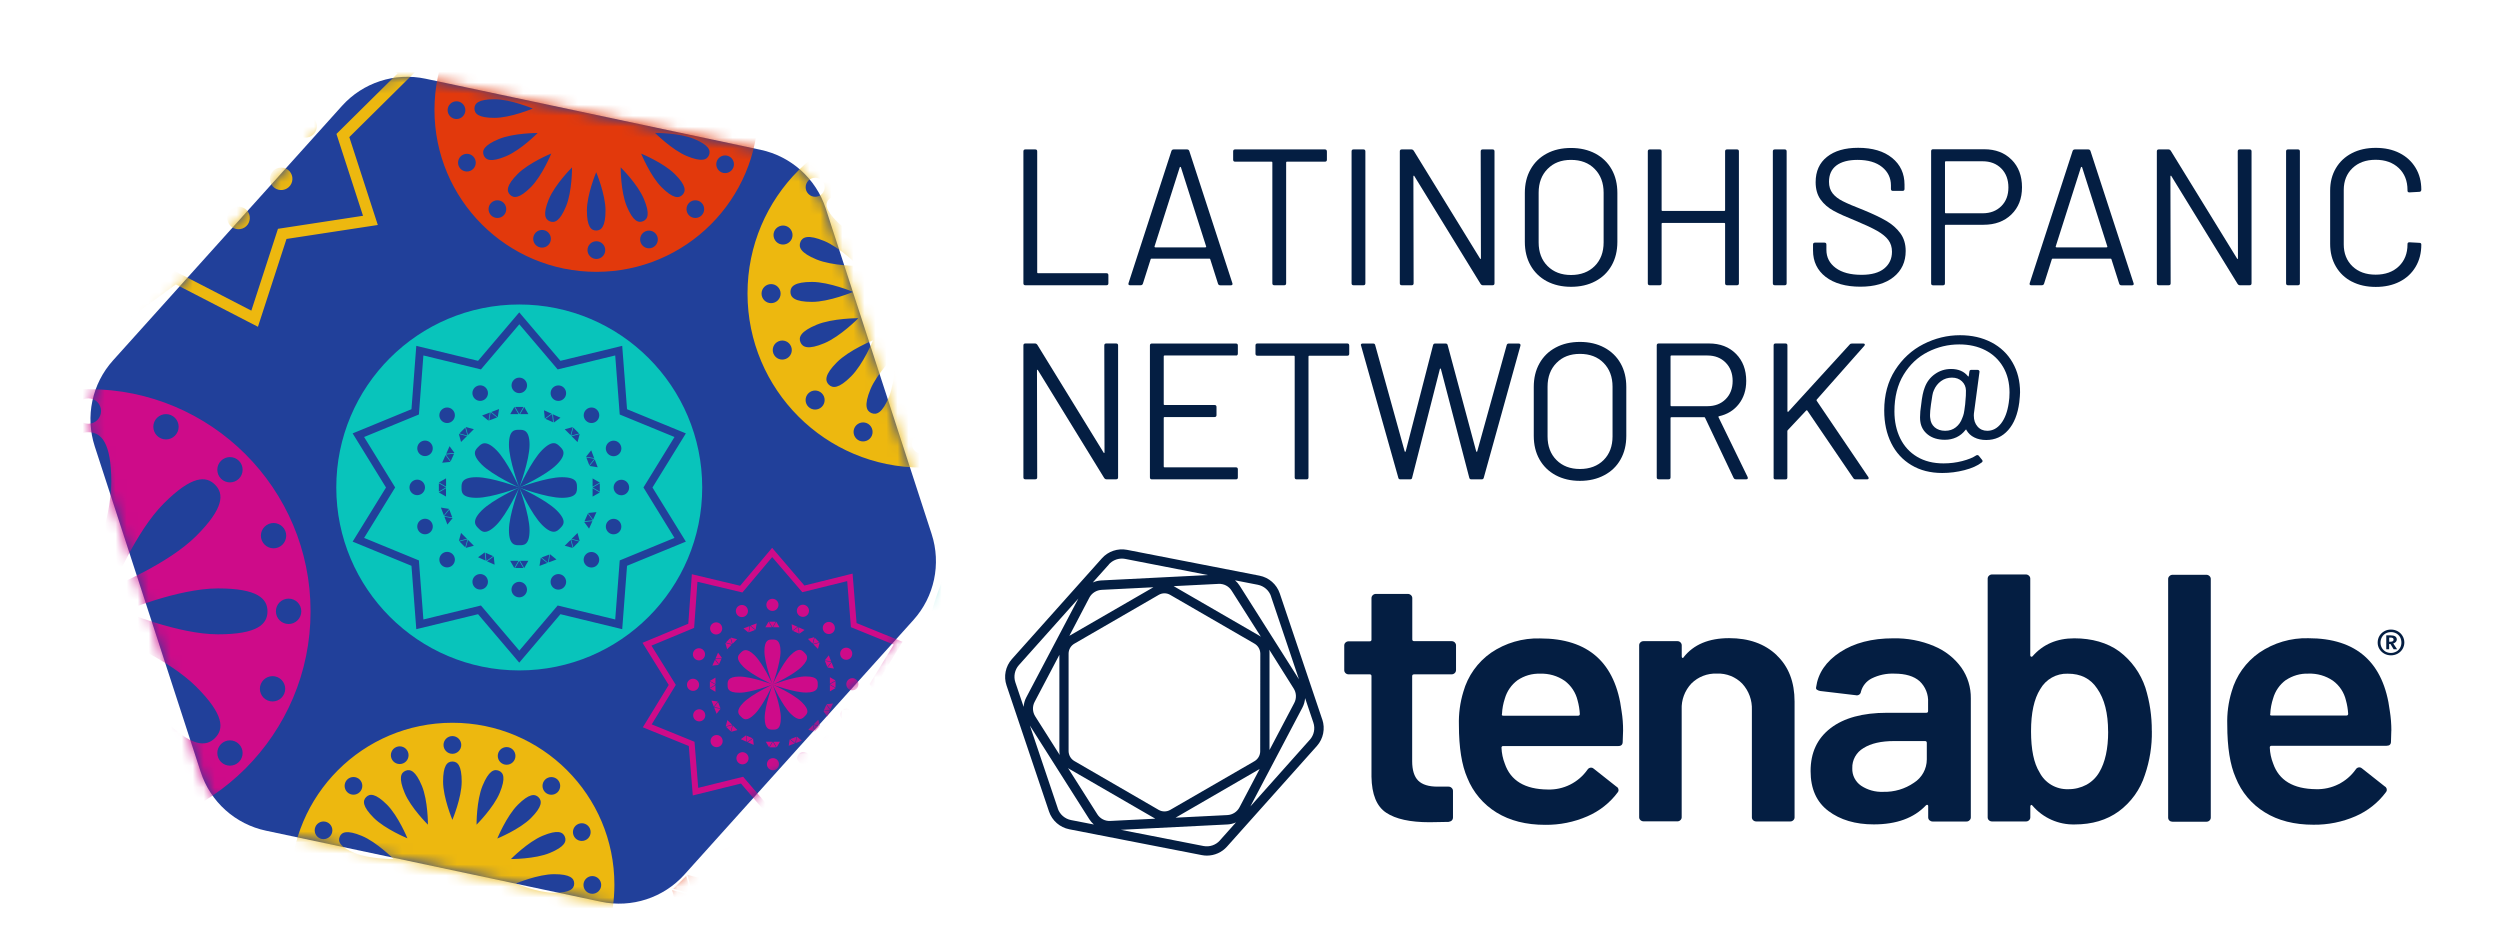
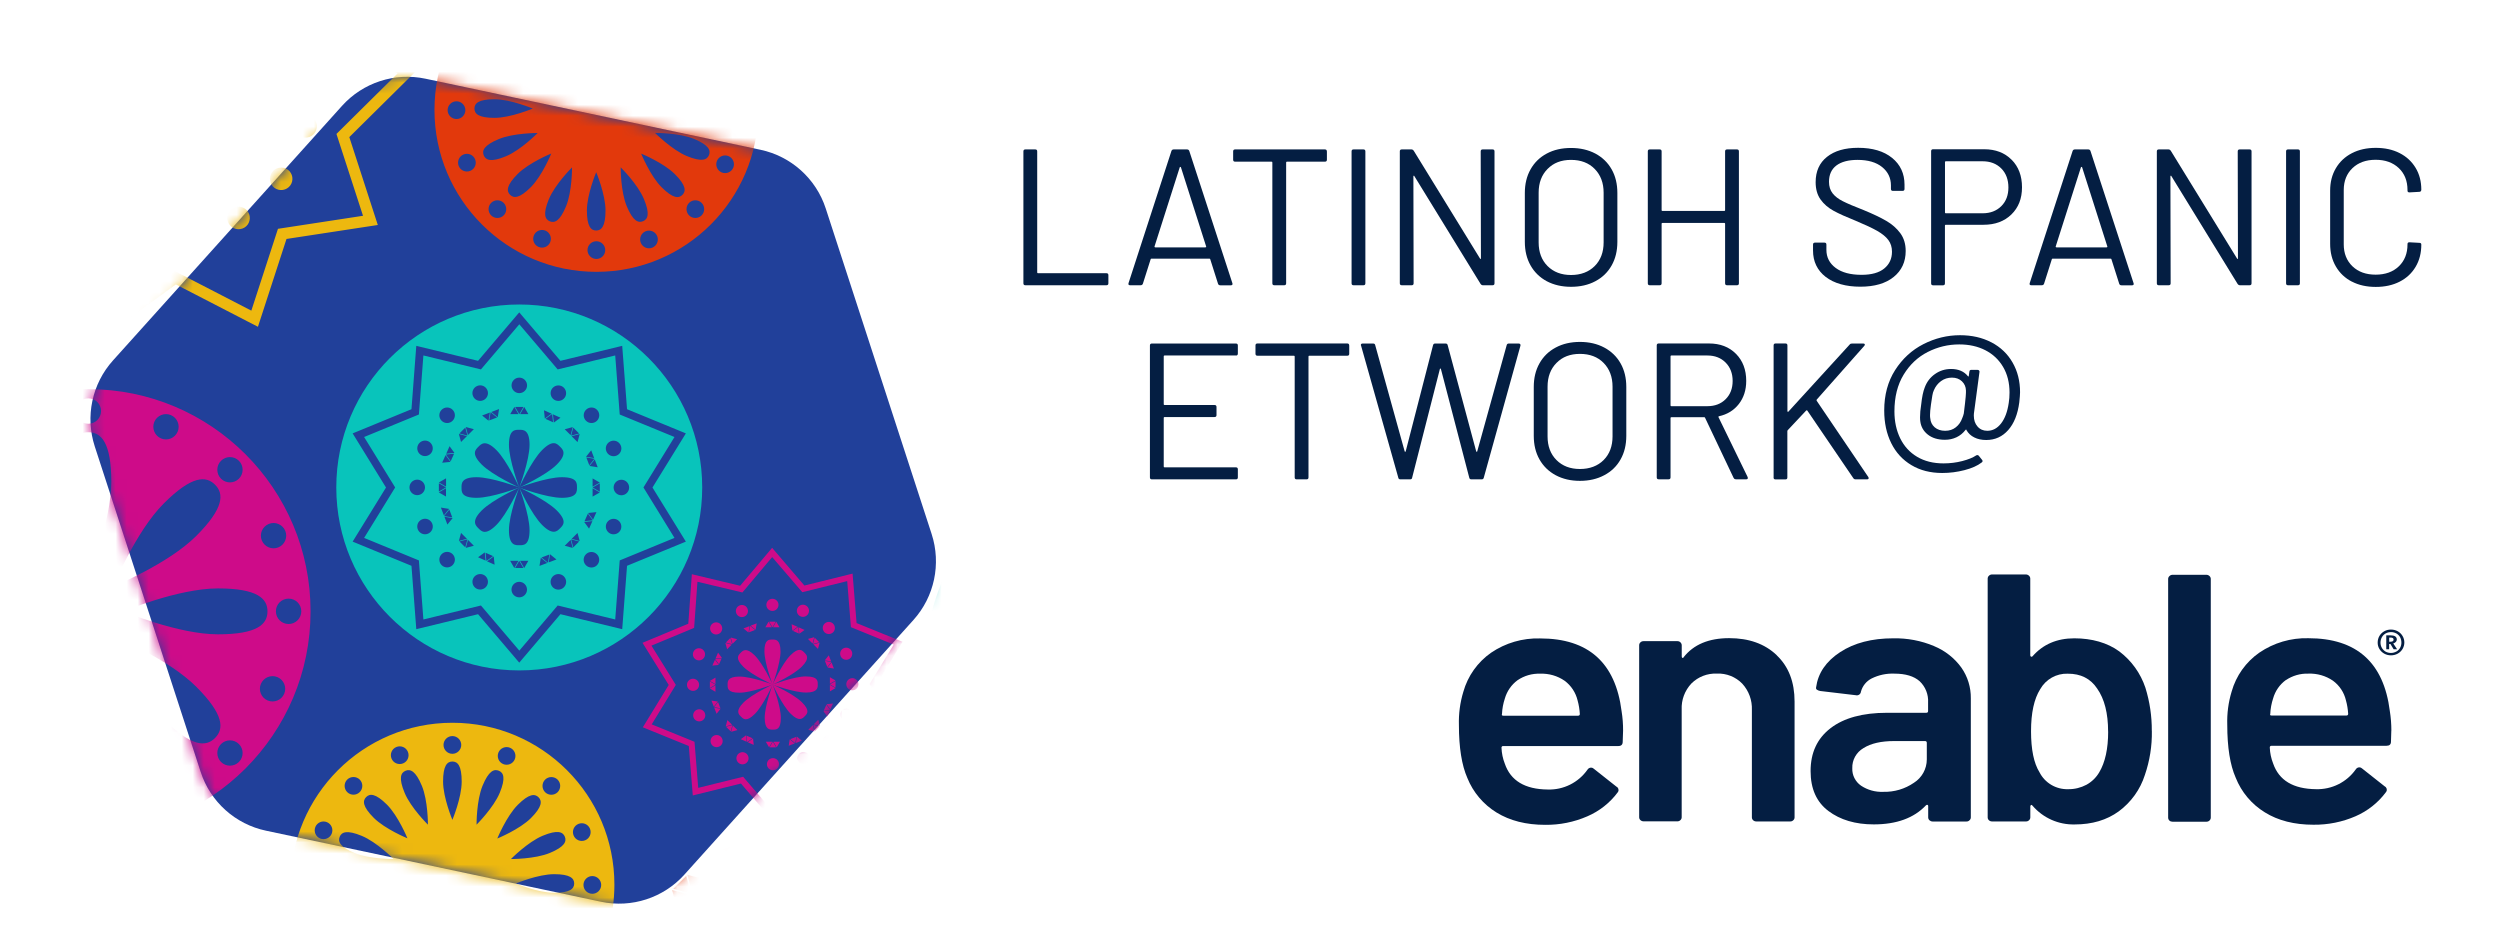
<svg xmlns="http://www.w3.org/2000/svg" width="227" height="85" viewBox="0 0 227 85" fill="none">
  <g clip-path="url(#clip0_2608_2125)">
    <path d="M92.925 25.725V13.743C92.925 13.627 92.985 13.567 93.101 13.567H94.002C94.118 13.567 94.178 13.627 94.178 13.743V24.738C94.178 24.783 94.204 24.808 94.249 24.808H100.466C100.582 24.808 100.642 24.869 100.642 24.985V25.725C100.642 25.84 100.582 25.901 100.466 25.901H93.101C92.985 25.901 92.925 25.84 92.925 25.725Z" fill="#041E42" />
    <path d="M110.595 25.76L109.89 23.54C109.88 23.505 109.855 23.485 109.82 23.485H104.549C104.514 23.485 104.489 23.505 104.479 23.54L103.774 25.76C103.738 25.856 103.668 25.901 103.562 25.901H102.611C102.48 25.901 102.435 25.835 102.47 25.71L106.366 13.708C106.402 13.612 106.472 13.567 106.578 13.567H107.776C107.882 13.567 107.952 13.612 107.987 13.708L111.899 25.71L111.914 25.78C111.914 25.861 111.864 25.906 111.758 25.906H110.807C110.701 25.906 110.63 25.861 110.595 25.765V25.76ZM104.841 22.437C104.841 22.437 104.881 22.462 104.901 22.462H109.447C109.447 22.462 109.493 22.452 109.508 22.437C109.523 22.422 109.528 22.397 109.518 22.377L107.227 15.188C107.227 15.188 107.197 15.153 107.177 15.153C107.157 15.153 107.137 15.163 107.122 15.188L104.831 22.377C104.831 22.377 104.821 22.422 104.841 22.437Z" fill="#041E42" />
    <path d="M120.483 13.743V14.503C120.483 14.619 120.422 14.68 120.306 14.68H116.853C116.808 14.68 116.782 14.705 116.782 14.75V25.725C116.782 25.84 116.722 25.901 116.606 25.901H115.705C115.589 25.901 115.529 25.84 115.529 25.725V14.75C115.529 14.705 115.504 14.68 115.458 14.68H112.146C112.03 14.68 111.97 14.619 111.97 14.503V13.743C111.97 13.627 112.03 13.567 112.146 13.567H120.301C120.417 13.567 120.478 13.627 120.478 13.743H120.483Z" fill="#041E42" />
    <path d="M122.723 25.725V13.743C122.723 13.627 122.783 13.567 122.899 13.567H123.8C123.916 13.567 123.976 13.627 123.976 13.743V25.725C123.976 25.84 123.916 25.901 123.8 25.901H122.899C122.783 25.901 122.723 25.84 122.723 25.725Z" fill="#041E42" />
    <path d="M134.629 13.567H135.525C135.641 13.567 135.701 13.627 135.701 13.743V25.725C135.701 25.84 135.641 25.901 135.525 25.901H134.644C134.564 25.901 134.493 25.861 134.433 25.775L128.427 15.998C128.417 15.963 128.397 15.948 128.371 15.953C128.346 15.958 128.336 15.978 128.336 16.014L128.356 25.725C128.356 25.84 128.296 25.901 128.18 25.901H127.279C127.163 25.901 127.103 25.84 127.103 25.725V13.743C127.103 13.627 127.163 13.567 127.279 13.567H128.16C128.24 13.567 128.311 13.607 128.371 13.693L134.382 23.469C134.392 23.505 134.413 23.52 134.433 23.515C134.453 23.51 134.468 23.489 134.468 23.454L134.448 13.743C134.448 13.627 134.508 13.567 134.624 13.567H134.629Z" fill="#041E42" />
    <path d="M140.444 25.534C139.809 25.191 139.321 24.713 138.974 24.099C138.626 23.485 138.455 22.77 138.455 21.959V17.519C138.455 16.708 138.626 15.993 138.974 15.379C139.321 14.76 139.809 14.282 140.444 13.944C141.078 13.602 141.813 13.436 142.649 13.436C143.484 13.436 144.219 13.607 144.859 13.944C145.498 14.287 145.991 14.765 146.339 15.379C146.686 15.993 146.857 16.708 146.857 17.519V21.959C146.857 22.77 146.686 23.485 146.339 24.099C145.991 24.718 145.498 25.196 144.859 25.534C144.219 25.876 143.479 26.042 142.649 26.042C141.818 26.042 141.083 25.871 140.444 25.534ZM144.798 24.159C145.337 23.62 145.609 22.901 145.609 22.009V17.499C145.609 16.608 145.337 15.888 144.798 15.339C144.26 14.79 143.54 14.518 142.649 14.518C141.758 14.518 141.058 14.79 140.519 15.339C139.98 15.883 139.709 16.603 139.709 17.499V22.009C139.709 22.901 139.98 23.62 140.519 24.159C141.058 24.698 141.768 24.97 142.649 24.97C143.53 24.97 144.26 24.698 144.798 24.159Z" fill="#041E42" />
    <path d="M156.815 13.567H157.716C157.832 13.567 157.893 13.627 157.893 13.743V25.725C157.893 25.84 157.832 25.901 157.716 25.901H156.815C156.699 25.901 156.639 25.84 156.639 25.725V20.313C156.639 20.268 156.614 20.242 156.569 20.242H150.945C150.9 20.242 150.875 20.268 150.875 20.313V25.725C150.875 25.84 150.814 25.901 150.699 25.901H149.797C149.682 25.901 149.621 25.84 149.621 25.725V13.743C149.621 13.627 149.682 13.567 149.797 13.567H150.699C150.814 13.567 150.875 13.627 150.875 13.743V19.084C150.875 19.13 150.9 19.155 150.945 19.155H156.569C156.614 19.155 156.639 19.13 156.639 19.084V13.743C156.639 13.627 156.699 13.567 156.815 13.567Z" fill="#041E42" />
-     <path d="M160.974 25.725V13.743C160.974 13.627 161.034 13.567 161.15 13.567H162.051C162.167 13.567 162.227 13.627 162.227 13.743V25.725C162.227 25.84 162.167 25.901 162.051 25.901H161.15C161.034 25.901 160.974 25.84 160.974 25.725Z" fill="#041E42" />
    <path d="M165.776 25.146C165.006 24.547 164.623 23.746 164.623 22.75V22.206C164.623 22.09 164.684 22.03 164.8 22.03H165.66C165.776 22.03 165.837 22.09 165.837 22.206V22.684C165.837 23.364 166.119 23.912 166.682 24.33C167.246 24.748 168.027 24.954 169.028 24.954C169.935 24.954 170.619 24.763 171.087 24.381C171.556 23.998 171.792 23.489 171.792 22.855C171.792 22.442 171.681 22.09 171.465 21.798C171.249 21.506 170.911 21.229 170.458 20.967C170.005 20.711 169.366 20.409 168.545 20.066C167.664 19.714 166.979 19.407 166.491 19.14C166.003 18.873 165.61 18.536 165.308 18.118C165.011 17.7 164.86 17.177 164.86 16.542C164.86 15.555 165.202 14.79 165.892 14.242C166.582 13.693 167.523 13.421 168.721 13.421C170.025 13.421 171.052 13.728 171.802 14.337C172.552 14.946 172.93 15.757 172.93 16.769V17.156C172.93 17.272 172.87 17.333 172.754 17.333H171.873C171.757 17.333 171.697 17.272 171.697 17.156V16.839C171.697 16.16 171.43 15.601 170.896 15.168C170.362 14.735 169.617 14.518 168.666 14.518C167.83 14.518 167.191 14.69 166.743 15.027C166.295 15.369 166.073 15.863 166.073 16.507C166.073 16.93 166.184 17.277 166.4 17.554C166.617 17.831 166.929 18.073 167.337 18.274C167.74 18.48 168.369 18.747 169.215 19.074C170.07 19.427 170.76 19.754 171.284 20.061C171.807 20.368 172.23 20.741 172.552 21.179C172.875 21.622 173.036 22.155 173.036 22.79C173.036 23.776 172.673 24.562 171.943 25.151C171.213 25.74 170.206 26.032 168.913 26.032C167.619 26.032 166.536 25.735 165.766 25.136L165.776 25.146Z" fill="#041E42" />
    <path d="M182.656 14.503C183.286 15.138 183.598 15.973 183.598 17.005C183.598 18.037 183.275 18.848 182.636 19.472C181.997 20.096 181.151 20.409 180.109 20.409H176.67C176.625 20.409 176.6 20.434 176.6 20.479V25.73C176.6 25.846 176.54 25.906 176.424 25.906H175.523C175.407 25.906 175.346 25.846 175.346 25.73V13.728C175.346 13.612 175.407 13.552 175.523 13.552H180.159C181.191 13.552 182.022 13.869 182.651 14.503H182.656ZM181.715 18.722C182.148 18.294 182.364 17.725 182.364 17.02C182.364 16.316 182.148 15.727 181.715 15.294C181.282 14.861 180.718 14.644 180.023 14.644H176.675C176.63 14.644 176.605 14.669 176.605 14.715V19.296C176.605 19.341 176.63 19.366 176.675 19.366H180.023C180.718 19.366 181.282 19.15 181.715 18.722Z" fill="#041E42" />
    <path d="M192.423 25.76L191.718 23.54C191.708 23.505 191.683 23.485 191.648 23.485H186.377C186.341 23.485 186.316 23.505 186.306 23.54L185.601 25.76C185.566 25.856 185.496 25.901 185.39 25.901H184.438C184.308 25.901 184.262 25.835 184.297 25.71L188.194 13.708C188.229 13.612 188.3 13.567 188.405 13.567H189.604C189.709 13.567 189.78 13.612 189.815 13.708L193.727 25.71L193.742 25.78C193.742 25.861 193.691 25.906 193.586 25.906H192.634C192.529 25.906 192.458 25.861 192.423 25.765V25.76ZM186.669 22.437C186.669 22.437 186.709 22.462 186.729 22.462H191.275C191.275 22.462 191.32 22.452 191.335 22.437C191.351 22.422 191.356 22.397 191.345 22.377L189.055 15.188C189.055 15.188 189.025 15.153 189.005 15.153C188.984 15.153 188.964 15.163 188.949 15.188L186.659 22.377C186.659 22.377 186.648 22.422 186.669 22.437Z" fill="#041E42" />
    <path d="M203.367 13.567H204.263C204.379 13.567 204.44 13.627 204.44 13.743V25.725C204.44 25.84 204.379 25.901 204.263 25.901H203.382C203.302 25.901 203.231 25.861 203.171 25.775L197.165 15.998C197.155 15.963 197.135 15.948 197.11 15.953C197.085 15.958 197.074 15.978 197.074 16.014L197.095 25.725C197.095 25.84 197.034 25.901 196.918 25.901H196.017C195.901 25.901 195.841 25.84 195.841 25.725V13.743C195.841 13.627 195.901 13.567 196.017 13.567H196.898C196.979 13.567 197.049 13.607 197.11 13.693L203.121 23.469C203.131 23.505 203.151 23.52 203.171 23.515C203.191 23.51 203.206 23.489 203.206 23.454L203.186 13.743C203.186 13.627 203.247 13.567 203.362 13.567H203.367Z" fill="#041E42" />
    <path d="M207.576 25.725V13.743C207.576 13.627 207.636 13.567 207.752 13.567H208.653C208.769 13.567 208.83 13.627 208.83 13.743V25.725C208.83 25.84 208.769 25.901 208.653 25.901H207.752C207.636 25.901 207.576 25.84 207.576 25.725Z" fill="#041E42" />
    <path d="M213.552 25.574C212.928 25.252 212.444 24.794 212.097 24.199C211.749 23.605 211.578 22.921 211.578 22.145V17.302C211.578 16.537 211.749 15.863 212.097 15.274C212.444 14.685 212.928 14.232 213.552 13.909C214.176 13.587 214.896 13.426 215.717 13.426C216.537 13.426 217.262 13.582 217.881 13.899C218.506 14.216 218.989 14.665 219.336 15.238C219.684 15.812 219.855 16.477 219.855 17.227C219.855 17.287 219.835 17.333 219.804 17.368C219.769 17.403 219.729 17.418 219.679 17.418L218.777 17.469C218.662 17.469 218.601 17.418 218.601 17.312V17.257C218.601 16.421 218.334 15.757 217.806 15.258C217.277 14.76 216.577 14.508 215.706 14.508C214.836 14.508 214.136 14.76 213.607 15.264C213.079 15.767 212.812 16.431 212.812 17.257V22.191C212.812 23.011 213.079 23.676 213.607 24.184C214.136 24.688 214.836 24.939 215.706 24.939C216.577 24.939 217.277 24.693 217.806 24.189C218.334 23.686 218.601 23.021 218.601 22.191V22.155C218.601 22.05 218.662 21.999 218.777 21.999L219.679 22.05C219.794 22.05 219.855 22.1 219.855 22.211C219.855 22.976 219.684 23.646 219.336 24.23C218.989 24.814 218.506 25.262 217.881 25.579C217.257 25.896 216.537 26.052 215.717 26.052C214.896 26.052 214.171 25.891 213.552 25.569V25.574Z" fill="#041E42" />
-     <path d="M100.451 31.187H101.347C101.463 31.187 101.523 31.247 101.523 31.363V43.345C101.523 43.461 101.463 43.521 101.347 43.521H100.466C100.386 43.521 100.315 43.481 100.255 43.395L94.249 33.619C94.239 33.583 94.219 33.568 94.194 33.573C94.168 33.578 94.158 33.598 94.158 33.634L94.178 43.345C94.178 43.461 94.118 43.521 94.002 43.521H93.101C92.985 43.521 92.925 43.461 92.925 43.345V31.363C92.925 31.247 92.985 31.187 93.101 31.187H93.982C94.063 31.187 94.133 31.227 94.194 31.313L100.204 41.09C100.214 41.125 100.235 41.14 100.255 41.135C100.275 41.13 100.29 41.11 100.29 41.074L100.27 31.363C100.27 31.247 100.33 31.187 100.446 31.187H100.451Z" fill="#041E42" />
    <path d="M112.221 32.279H105.737C105.692 32.279 105.667 32.305 105.667 32.35V36.705C105.667 36.75 105.692 36.775 105.737 36.775H110.283C110.399 36.775 110.459 36.836 110.459 36.951V37.691C110.459 37.807 110.399 37.867 110.283 37.867H105.737C105.692 37.867 105.667 37.893 105.667 37.938V42.363C105.667 42.408 105.692 42.434 105.737 42.434H112.221C112.337 42.434 112.397 42.494 112.397 42.61V43.35C112.397 43.466 112.337 43.526 112.221 43.526H104.589C104.473 43.526 104.413 43.466 104.413 43.35V31.368C104.413 31.252 104.473 31.192 104.589 31.192H112.221C112.337 31.192 112.397 31.252 112.397 31.368V32.108C112.397 32.224 112.337 32.285 112.221 32.285V32.279Z" fill="#041E42" />
    <path d="M122.511 31.363V32.123C122.511 32.239 122.451 32.3 122.335 32.3H118.882C118.836 32.3 118.811 32.325 118.811 32.37V43.35C118.811 43.466 118.751 43.526 118.635 43.526H117.734C117.618 43.526 117.558 43.466 117.558 43.35V32.37C117.558 32.325 117.532 32.3 117.487 32.3H114.175C114.059 32.3 113.998 32.239 113.998 32.123V31.363C113.998 31.247 114.059 31.187 114.175 31.187H122.33C122.446 31.187 122.506 31.247 122.506 31.363H122.511Z" fill="#041E42" />
    <path d="M126.967 43.38L123.584 31.383L123.564 31.333C123.564 31.237 123.624 31.192 123.74 31.192H124.676C124.782 31.192 124.847 31.237 124.867 31.333L127.546 40.989C127.546 40.989 127.571 41.024 127.591 41.024C127.611 41.024 127.621 41.014 127.636 40.989L130.118 31.353C130.143 31.247 130.204 31.192 130.31 31.192H131.261C131.367 31.192 131.432 31.247 131.452 31.353L134.04 40.989C134.04 40.989 134.065 41.024 134.085 41.024C134.105 41.024 134.116 41.014 134.131 40.989L136.809 31.333C136.834 31.237 136.899 31.192 137.005 31.192H137.901C137.962 31.192 138.002 31.212 138.032 31.247C138.062 31.283 138.072 31.328 138.057 31.388L134.725 43.385C134.699 43.481 134.639 43.526 134.533 43.526H133.597C133.491 43.526 133.426 43.471 133.406 43.365L130.833 33.498C130.833 33.498 130.808 33.462 130.788 33.462C130.768 33.462 130.758 33.473 130.743 33.498L128.225 43.365C128.215 43.471 128.15 43.526 128.034 43.526H127.153C127.057 43.526 126.992 43.481 126.962 43.385L126.967 43.38Z" fill="#041E42" />
    <path d="M141.254 43.148C140.62 42.806 140.131 42.328 139.784 41.714C139.437 41.099 139.266 40.385 139.266 39.574V35.134C139.266 34.323 139.437 33.608 139.784 32.994C140.131 32.375 140.62 31.897 141.254 31.559C141.888 31.217 142.623 31.046 143.459 31.046C144.295 31.046 145.03 31.217 145.669 31.559C146.309 31.902 146.802 32.38 147.149 32.994C147.497 33.608 147.668 34.323 147.668 35.134V39.574C147.668 40.385 147.497 41.099 147.149 41.714C146.802 42.333 146.309 42.811 145.669 43.148C145.03 43.491 144.29 43.662 143.459 43.662C142.629 43.662 141.893 43.491 141.254 43.148ZM145.609 41.774C146.147 41.236 146.419 40.516 146.419 39.624V35.114C146.419 34.223 146.147 33.503 145.609 32.954C145.07 32.405 144.35 32.133 143.459 32.133C142.568 32.133 141.868 32.405 141.33 32.954C140.791 33.498 140.519 34.218 140.519 35.114V39.624C140.519 40.516 140.791 41.236 141.33 41.774C141.868 42.313 142.578 42.585 143.459 42.585C144.34 42.585 145.07 42.313 145.609 41.774Z" fill="#041E42" />
    <path d="M157.414 43.4L154.822 37.938C154.812 37.903 154.786 37.883 154.751 37.883H151.756C151.71 37.883 151.685 37.908 151.685 37.953V43.345C151.685 43.461 151.625 43.521 151.509 43.521H150.608C150.492 43.521 150.432 43.461 150.432 43.345V31.363C150.432 31.247 150.492 31.187 150.608 31.187H155.174C156.186 31.187 157.001 31.499 157.626 32.128C158.25 32.758 158.557 33.578 158.557 34.585C158.557 35.406 158.336 36.105 157.887 36.684C157.439 37.258 156.835 37.631 156.075 37.797C156.03 37.822 156.015 37.852 156.04 37.883L158.683 43.31C158.683 43.31 158.703 43.36 158.703 43.395C158.703 43.476 158.658 43.521 158.562 43.521H157.631C157.525 43.521 157.455 43.481 157.419 43.395L157.414 43.4ZM151.685 32.35V36.81C151.685 36.856 151.71 36.881 151.756 36.881H155.033C155.713 36.881 156.266 36.669 156.689 36.246C157.112 35.824 157.324 35.27 157.324 34.59C157.324 33.911 157.112 33.352 156.689 32.924C156.266 32.496 155.713 32.279 155.033 32.279H151.756C151.71 32.279 151.685 32.305 151.685 32.35Z" fill="#041E42" />
    <path d="M161.044 43.345V31.363C161.044 31.247 161.104 31.187 161.22 31.187H162.121C162.237 31.187 162.298 31.247 162.298 31.363V37.339C162.298 37.339 162.308 37.379 162.333 37.394C162.358 37.409 162.373 37.399 162.388 37.374L167.956 31.278C168.001 31.217 168.072 31.192 168.168 31.192H169.189C169.26 31.192 169.305 31.217 169.32 31.262C169.34 31.308 169.32 31.358 169.275 31.404L164.956 36.287C164.956 36.287 164.93 36.347 164.956 36.392L169.643 43.315L169.678 43.4C169.678 43.481 169.622 43.526 169.517 43.526H168.495C168.399 43.526 168.329 43.491 168.283 43.42L164.11 37.289C164.11 37.289 164.08 37.253 164.06 37.253C164.039 37.253 164.019 37.258 164.004 37.273L162.328 39.056C162.328 39.056 162.292 39.106 162.292 39.141V43.355C162.292 43.471 162.232 43.531 162.116 43.531H161.215C161.099 43.531 161.039 43.471 161.039 43.355L161.044 43.345Z" fill="#041E42" />
-     <path d="M180.824 31.086C181.649 31.519 182.294 32.133 182.742 32.919C183.195 33.704 183.421 34.605 183.421 35.617C183.421 35.803 183.396 36.111 183.351 36.533C183.21 37.616 182.873 38.456 182.344 39.051C181.816 39.65 181.151 39.952 180.351 39.952C179.938 39.952 179.575 39.876 179.268 39.72C178.956 39.569 178.719 39.343 178.553 39.051C178.543 38.99 178.513 38.985 178.468 39.035C178.246 39.328 177.969 39.554 177.647 39.705C177.325 39.856 176.973 39.932 176.6 39.932C175.966 39.932 175.447 39.776 175.049 39.463C174.652 39.151 174.42 38.743 174.36 38.24C174.35 38.17 174.34 38.054 174.34 37.888C174.34 37.545 174.375 37.158 174.445 36.725C174.516 36.055 174.622 35.542 174.762 35.194C174.949 34.676 175.261 34.268 175.699 33.961C176.137 33.654 176.62 33.503 177.164 33.503C177.491 33.503 177.788 33.558 178.045 33.669C178.302 33.78 178.513 33.941 178.679 34.152C178.704 34.177 178.724 34.187 178.74 34.187C178.755 34.187 178.765 34.167 178.765 34.132L178.82 33.744C178.83 33.639 178.891 33.583 178.996 33.583H179.56C179.621 33.583 179.666 33.603 179.701 33.644C179.736 33.684 179.746 33.729 179.736 33.775L179.243 37.46C179.233 37.52 179.223 37.611 179.223 37.742C179.223 38.139 179.334 38.472 179.56 38.728C179.782 38.985 180.079 39.116 180.441 39.116C180.935 39.116 181.352 38.895 181.7 38.447C182.047 37.998 182.279 37.379 182.394 36.579C182.44 36.297 182.465 35.985 182.465 35.642C182.465 34.751 182.269 33.976 181.881 33.316C181.493 32.657 180.955 32.154 180.27 31.801C179.585 31.449 178.795 31.273 177.899 31.273C176.887 31.273 175.935 31.504 175.034 31.962C174.133 32.42 173.408 33.105 172.849 34.021C172.291 34.938 172.014 36.05 172.014 37.354C172.014 38.27 172.19 39.086 172.542 39.806C172.895 40.521 173.403 41.079 174.073 41.477C174.742 41.875 175.543 42.076 176.469 42.076C177.058 42.076 177.622 42.006 178.171 41.865C178.714 41.724 179.137 41.553 179.429 41.356C179.465 41.331 179.505 41.321 179.555 41.321C179.605 41.321 179.641 41.346 179.681 41.392L179.963 41.744C179.998 41.779 180.018 41.819 180.018 41.87C180.018 41.92 179.988 41.955 179.933 41.996C179.555 42.288 179.037 42.519 178.372 42.69C177.708 42.862 177.038 42.947 176.353 42.947C175.286 42.947 174.35 42.711 173.554 42.232C172.754 41.754 172.145 41.09 171.722 40.234C171.299 39.378 171.087 38.391 171.087 37.273C171.087 35.864 171.415 34.641 172.074 33.608C172.734 32.577 173.589 31.786 174.647 31.247C175.704 30.709 176.811 30.437 177.974 30.437C179.042 30.437 179.993 30.653 180.819 31.086H180.824ZM178.312 37.55C178.347 37.399 178.387 37.117 178.438 36.705C178.498 36.095 178.518 35.678 178.508 35.451C178.498 35.124 178.377 34.847 178.146 34.625C177.914 34.404 177.612 34.288 177.239 34.288C176.867 34.288 176.53 34.394 176.243 34.605C175.956 34.817 175.739 35.094 175.598 35.431C175.538 35.547 175.492 35.708 175.457 35.909C175.422 36.111 175.382 36.387 175.331 36.735C175.271 37.158 175.246 37.475 175.246 37.686C175.246 37.817 175.251 37.908 175.266 37.968C175.291 38.31 175.427 38.587 175.669 38.799C175.915 39.01 176.232 39.116 176.62 39.116C177.008 39.116 177.32 39.01 177.587 38.799C177.859 38.587 178.05 38.31 178.171 37.968C178.231 37.837 178.276 37.696 178.312 37.545V37.55Z" fill="#041E42" />
+     <path d="M180.824 31.086C181.649 31.519 182.294 32.133 182.742 32.919C183.195 33.704 183.421 34.605 183.421 35.617C183.421 35.803 183.396 36.111 183.351 36.533C183.21 37.616 182.873 38.456 182.344 39.051C181.816 39.65 181.151 39.952 180.351 39.952C179.938 39.952 179.575 39.876 179.268 39.72C178.956 39.569 178.719 39.343 178.553 39.051C178.543 38.99 178.513 38.985 178.468 39.035C178.246 39.328 177.969 39.554 177.647 39.705C177.325 39.856 176.973 39.932 176.6 39.932C175.966 39.932 175.447 39.776 175.049 39.463C174.652 39.151 174.42 38.743 174.36 38.24C174.35 38.17 174.34 38.054 174.34 37.888C174.34 37.545 174.375 37.158 174.445 36.725C174.516 36.055 174.622 35.542 174.762 35.194C174.949 34.676 175.261 34.268 175.699 33.961C176.137 33.654 176.62 33.503 177.164 33.503C177.491 33.503 177.788 33.558 178.045 33.669C178.302 33.78 178.513 33.941 178.679 34.152C178.704 34.177 178.724 34.187 178.74 34.187C178.755 34.187 178.765 34.167 178.765 34.132L178.82 33.744C178.83 33.639 178.891 33.583 178.996 33.583H179.56C179.621 33.583 179.666 33.603 179.701 33.644C179.736 33.684 179.746 33.729 179.736 33.775L179.243 37.46C179.233 37.52 179.223 37.611 179.223 37.742C179.223 38.139 179.334 38.472 179.56 38.728C179.782 38.985 180.079 39.116 180.441 39.116C180.935 39.116 181.352 38.895 181.7 38.447C182.047 37.998 182.279 37.379 182.394 36.579C182.44 36.297 182.465 35.985 182.465 35.642C182.465 34.751 182.269 33.976 181.881 33.316C181.493 32.657 180.955 32.154 180.27 31.801C179.585 31.449 178.795 31.273 177.899 31.273C176.887 31.273 175.935 31.504 175.034 31.962C174.133 32.42 173.408 33.105 172.849 34.021C172.291 34.938 172.014 36.05 172.014 37.354C172.014 38.27 172.19 39.086 172.542 39.806C172.895 40.521 173.403 41.079 174.073 41.477C174.742 41.875 175.543 42.076 176.469 42.076C177.058 42.076 177.622 42.006 178.171 41.865C178.714 41.724 179.137 41.553 179.429 41.356C179.465 41.331 179.505 41.321 179.555 41.321C179.605 41.321 179.641 41.346 179.681 41.392L179.963 41.744C179.998 41.779 180.018 41.819 180.018 41.87C180.018 41.92 179.988 41.955 179.933 41.996C179.555 42.288 179.037 42.519 178.372 42.69C177.708 42.862 177.038 42.947 176.353 42.947C175.286 42.947 174.35 42.711 173.554 42.232C172.754 41.754 172.145 41.09 171.722 40.234C171.299 39.378 171.087 38.391 171.087 37.273C171.087 35.864 171.415 34.641 172.074 33.608C172.734 32.577 173.589 31.786 174.647 31.247C175.704 30.709 176.811 30.437 177.974 30.437C179.042 30.437 179.993 30.653 180.819 31.086H180.824ZM178.312 37.55C178.498 36.095 178.518 35.678 178.508 35.451C178.498 35.124 178.377 34.847 178.146 34.625C177.914 34.404 177.612 34.288 177.239 34.288C176.867 34.288 176.53 34.394 176.243 34.605C175.956 34.817 175.739 35.094 175.598 35.431C175.538 35.547 175.492 35.708 175.457 35.909C175.422 36.111 175.382 36.387 175.331 36.735C175.271 37.158 175.246 37.475 175.246 37.686C175.246 37.817 175.251 37.908 175.266 37.968C175.291 38.31 175.427 38.587 175.669 38.799C175.915 39.01 176.232 39.116 176.62 39.116C177.008 39.116 177.32 39.01 177.587 38.799C177.859 38.587 178.05 38.31 178.171 37.968C178.231 37.837 178.276 37.696 178.312 37.545V37.55Z" fill="#041E42" />
    <path d="M217.715 57.32C217.896 57.421 218.047 57.567 218.153 57.748C218.259 57.924 218.314 58.131 218.314 58.337C218.314 58.544 218.259 58.745 218.153 58.926C218.047 59.102 217.896 59.248 217.715 59.349C217.524 59.455 217.312 59.505 217.096 59.505C216.884 59.505 216.673 59.455 216.487 59.349C216.306 59.248 216.154 59.102 216.049 58.926C215.943 58.75 215.888 58.544 215.893 58.337C215.893 58.131 215.948 57.924 216.049 57.748C216.154 57.572 216.306 57.421 216.487 57.32C216.673 57.214 216.879 57.164 217.096 57.164C217.312 57.164 217.524 57.214 217.715 57.32ZM217.589 59.163C217.73 59.082 217.846 58.966 217.927 58.825C218.007 58.679 218.052 58.508 218.047 58.342C218.047 58.171 218.007 58.005 217.927 57.854C217.846 57.713 217.73 57.597 217.589 57.517C217.438 57.436 217.267 57.391 217.096 57.396C216.925 57.396 216.759 57.436 216.613 57.517C216.472 57.597 216.356 57.713 216.275 57.859C216.195 58.005 216.149 58.176 216.149 58.347C216.149 58.518 216.19 58.684 216.275 58.83C216.356 58.971 216.472 59.087 216.613 59.168C216.759 59.248 216.925 59.288 217.096 59.288C217.267 59.288 217.438 59.243 217.589 59.158V59.168V59.163ZM217.529 58.297C217.468 58.357 217.388 58.403 217.307 58.428L217.66 58.956H217.343L217.051 58.473H216.935V58.956H216.673V57.688H217.046C217.433 57.688 217.63 57.813 217.63 58.07C217.63 58.156 217.594 58.236 217.534 58.292V58.302L217.529 58.297ZM216.935 58.267H217.076C217.247 58.267 217.338 58.201 217.338 58.075C217.338 58.02 217.317 57.97 217.272 57.939C217.212 57.904 217.141 57.889 217.071 57.894H216.94V58.267H216.935Z" fill="#041E42" />
-     <path d="M132.082 61.121C132.006 61.197 131.9 61.232 131.795 61.232H128.397C128.281 61.232 128.225 61.287 128.225 61.393V69.115C128.225 69.931 128.412 70.52 128.774 70.882C129.142 71.245 129.726 71.426 130.526 71.426H131.528C131.634 71.426 131.734 71.466 131.81 71.542C131.885 71.608 131.926 71.703 131.931 71.804V74.21C131.931 74.447 131.795 74.583 131.533 74.628L129.801 74.658C128.044 74.658 126.73 74.371 125.864 73.792C124.998 73.219 124.555 72.126 124.53 70.52V61.393C124.54 61.312 124.485 61.242 124.404 61.232C124.389 61.232 124.379 61.232 124.364 61.232H122.461C122.355 61.232 122.255 61.197 122.174 61.121C122.099 61.05 122.058 60.96 122.058 60.859V58.604C122.058 58.503 122.099 58.407 122.174 58.342C122.25 58.267 122.355 58.231 122.461 58.231H124.364C124.445 58.241 124.515 58.191 124.53 58.111C124.53 58.095 124.53 58.085 124.53 58.07V54.305C124.53 54.204 124.575 54.108 124.646 54.043C124.721 53.967 124.822 53.927 124.933 53.927H127.833C127.938 53.927 128.039 53.967 128.12 54.043C128.195 54.113 128.235 54.204 128.235 54.305V58.055C128.235 58.161 128.291 58.216 128.407 58.216H131.805C131.91 58.216 132.011 58.252 132.092 58.327C132.162 58.398 132.207 58.488 132.207 58.589V60.829C132.207 60.935 132.172 61.041 132.092 61.116" fill="#041E42" />
    <path d="M147.376 66.362L147.341 67.353C147.341 67.615 147.205 67.741 146.938 67.741H136.502C136.421 67.726 136.351 67.781 136.336 67.862C136.336 67.877 136.336 67.887 136.336 67.902C136.356 68.396 136.456 68.884 136.638 69.347C137.166 70.888 138.465 71.668 140.539 71.688C141.964 71.733 143.318 71.059 144.139 69.891C144.209 69.775 144.335 69.7 144.476 69.7C144.562 69.7 144.647 69.735 144.708 69.795L146.777 71.431C146.943 71.512 147.013 71.718 146.928 71.884C146.913 71.909 146.898 71.935 146.877 71.96C146.168 72.911 145.216 73.656 144.124 74.125C142.92 74.648 141.617 74.91 140.303 74.895C138.571 74.895 137.101 74.522 135.888 73.777C134.689 73.042 133.758 71.94 133.234 70.636C132.726 69.483 132.469 67.877 132.469 65.828C132.439 64.806 132.575 63.789 132.872 62.812C133.275 61.378 134.166 60.124 135.389 59.268C136.698 58.377 138.259 57.924 139.839 57.969C144.219 57.969 146.686 60.169 147.24 64.575C147.336 65.169 147.381 65.768 147.376 66.367M137.791 61.765C137.237 62.173 136.834 62.757 136.643 63.417C136.492 63.87 136.401 64.348 136.381 64.826C136.336 64.932 136.381 64.987 136.512 64.987H143.278C143.394 64.987 143.449 64.937 143.449 64.826C143.424 64.413 143.358 64.006 143.248 63.608C143.077 62.888 142.659 62.249 142.065 61.811C141.415 61.363 140.635 61.141 139.845 61.171C139.115 61.146 138.395 61.353 137.791 61.765Z" fill="#041E42" />
    <path d="M161.326 59.5C162.408 60.527 162.947 61.926 162.947 63.699V74.215C162.947 74.316 162.907 74.412 162.831 74.477C162.756 74.552 162.655 74.593 162.544 74.588H159.473C159.368 74.588 159.262 74.552 159.186 74.477C159.111 74.412 159.071 74.316 159.071 74.215V64.464C159.106 63.583 158.794 62.727 158.2 62.078C157.6 61.458 156.76 61.126 155.899 61.161C155.033 61.126 154.197 61.448 153.583 62.057C152.979 62.697 152.657 63.553 152.697 64.428V74.205C152.697 74.306 152.657 74.401 152.581 74.467C152.506 74.542 152.405 74.583 152.299 74.578H149.239C149.133 74.578 149.027 74.537 148.952 74.467C148.876 74.401 148.836 74.306 148.836 74.205V58.589C148.836 58.488 148.876 58.392 148.952 58.327C149.027 58.251 149.133 58.216 149.239 58.216H152.304C152.41 58.216 152.511 58.251 152.586 58.327C152.657 58.397 152.702 58.493 152.702 58.589V59.611C152.702 59.666 152.722 59.716 152.773 59.742C152.813 59.762 152.848 59.742 152.873 59.676C153.779 58.523 155.159 57.944 157.006 57.944C158.804 57.944 160.238 58.458 161.321 59.485" fill="#041E42" />
    <path d="M175.618 58.669C176.605 59.077 177.461 59.747 178.085 60.608C178.664 61.428 178.966 62.41 178.951 63.417V74.22C178.951 74.321 178.906 74.417 178.83 74.482C178.755 74.558 178.654 74.598 178.548 74.593H175.482C175.377 74.593 175.276 74.552 175.195 74.482C175.12 74.412 175.08 74.316 175.08 74.22V73.193C175.08 73.128 175.059 73.093 175.014 73.078C174.964 73.067 174.913 73.088 174.878 73.123C173.791 74.276 172.21 74.855 170.136 74.855C168.47 74.855 167.095 74.447 166.018 73.636C164.941 72.826 164.402 71.618 164.402 70.012C164.402 68.34 165.006 67.046 166.219 66.115C167.427 65.189 169.134 64.721 171.334 64.721H174.903C175.014 64.721 175.07 64.67 175.07 64.564V63.794C175.115 63.064 174.833 62.354 174.304 61.856C173.791 61.398 173.026 61.166 172.004 61.166C171.294 61.136 170.589 61.287 169.955 61.599C169.471 61.841 169.114 62.279 168.973 62.803C168.953 63.009 168.772 63.155 168.565 63.135C168.545 63.135 168.525 63.13 168.505 63.125L165.273 62.742C165.172 62.727 165.076 62.687 164.986 62.631C164.91 62.591 164.88 62.5 164.9 62.42C165.076 61.116 165.806 60.049 167.085 59.213C168.364 58.377 169.97 57.959 171.903 57.959C173.177 57.934 174.44 58.171 175.613 58.664M173.786 71.074C174.511 70.616 174.949 69.82 174.954 68.964V67.449C174.954 67.343 174.898 67.288 174.788 67.288H171.989C170.811 67.288 169.884 67.499 169.205 67.927C168.555 68.305 168.162 69.005 168.188 69.755C168.162 70.384 168.465 70.978 168.978 71.336C169.572 71.733 170.282 71.93 170.997 71.899C171.994 71.925 172.97 71.638 173.786 71.074Z" fill="#041E42" />
    <path d="M195.388 66.362C195.413 67.726 195.197 69.08 194.754 70.369C194.331 71.693 193.5 72.846 192.383 73.671C191.295 74.462 189.961 74.86 188.38 74.86C186.915 74.895 185.511 74.271 184.554 73.158C184.509 73.093 184.464 73.072 184.423 73.093C184.378 73.118 184.348 73.168 184.353 73.223V74.215C184.353 74.316 184.313 74.412 184.237 74.477C184.162 74.552 184.061 74.593 183.95 74.588H180.879C180.773 74.588 180.673 74.552 180.597 74.482C180.522 74.417 180.481 74.321 180.481 74.22V52.538C180.481 52.437 180.522 52.341 180.597 52.276C180.673 52.2 180.773 52.16 180.879 52.16H183.945C184.051 52.16 184.156 52.2 184.232 52.276C184.308 52.346 184.348 52.437 184.348 52.538V59.495C184.343 59.55 184.368 59.601 184.418 59.626C184.464 59.646 184.519 59.636 184.549 59.596C185.506 58.503 186.769 57.959 188.35 57.959C189.931 57.959 191.356 58.357 192.433 59.148C193.54 59.983 194.366 61.136 194.804 62.45C195.197 63.719 195.393 65.038 195.383 66.362M191.416 66.427C191.416 64.761 191.084 63.457 190.419 62.516C189.82 61.614 188.929 61.166 187.751 61.171C186.719 61.136 185.757 61.68 185.249 62.581C184.695 63.457 184.418 64.731 184.418 66.397C184.418 68.063 184.675 69.302 185.183 70.117C185.677 71.094 186.694 71.693 187.786 71.658C188.365 71.668 188.939 71.527 189.453 71.255C189.936 70.988 190.339 70.596 190.616 70.117C191.149 69.221 191.421 67.988 191.421 66.427" fill="#041E42" />
    <path d="M196.989 74.517C196.913 74.447 196.873 74.356 196.868 74.255V52.568C196.868 52.467 196.913 52.371 196.989 52.306C197.064 52.23 197.165 52.19 197.271 52.19H200.337C200.442 52.19 200.543 52.23 200.624 52.306C200.699 52.377 200.739 52.467 200.739 52.568V74.24C200.739 74.341 200.694 74.437 200.624 74.502C200.548 74.578 200.442 74.613 200.337 74.613H197.271C197.17 74.613 197.064 74.583 196.989 74.512" fill="#041E42" />
    <path d="M217.131 66.342L217.101 67.333C217.101 67.595 216.965 67.716 216.698 67.716H206.262C206.151 67.716 206.096 67.771 206.096 67.877C206.116 68.371 206.217 68.859 206.398 69.317C206.927 70.857 208.225 71.638 210.3 71.658C211.724 71.698 213.074 71.029 213.899 69.866C213.97 69.745 214.095 69.674 214.236 69.674C214.322 69.674 214.408 69.71 214.468 69.77L216.537 71.406C216.703 71.492 216.769 71.693 216.688 71.859C216.673 71.884 216.658 71.91 216.638 71.935C215.928 72.891 214.976 73.641 213.884 74.115C212.681 74.638 211.377 74.9 210.063 74.885C208.331 74.885 206.856 74.512 205.648 73.762C204.45 73.027 203.518 71.92 203 70.611C202.491 69.458 202.235 67.852 202.235 65.803C202.204 64.786 202.335 63.774 202.632 62.797C203.035 61.363 203.926 60.109 205.15 59.258C206.458 58.367 208.009 57.909 209.595 57.95C213.975 57.95 216.441 60.15 216.995 64.555C217.091 65.148 217.136 65.748 217.136 66.352M207.551 61.75C206.997 62.158 206.594 62.737 206.403 63.402C206.252 63.86 206.161 64.333 206.141 64.816C206.096 64.922 206.141 64.972 206.277 64.972H213.043C213.154 64.972 213.214 64.917 213.214 64.816C213.189 64.403 213.124 63.996 213.013 63.598C212.847 62.878 212.424 62.239 211.83 61.806C211.176 61.358 210.39 61.136 209.6 61.166C208.875 61.141 208.16 61.348 207.556 61.755" fill="#041E42" />
-     <path d="M120.06 65.33L116.203 53.882C115.921 53.051 115.217 52.437 114.361 52.271L102.334 49.925C101.493 49.764 100.622 50.056 100.053 50.695L91.883 59.842C91.299 60.497 91.112 61.413 91.394 62.239L95.251 73.687C95.533 74.517 96.237 75.131 97.093 75.298L109.125 77.644C109.276 77.674 109.432 77.689 109.588 77.689C110.283 77.689 110.948 77.392 111.411 76.873L119.581 67.726C120.16 67.072 120.342 66.155 120.065 65.33M115.408 54.154L117.945 61.68L112.559 53.177C112.443 52.996 112.302 52.834 112.141 52.694L114.205 53.096C114.769 53.207 115.227 53.605 115.413 54.148M111.441 74.009L106.744 74.245L114.341 69.845L114.376 69.825L112.549 73.299C112.332 73.717 111.914 73.984 111.446 74.009M99.635 73.933L96.982 69.745C97.033 69.78 97.083 69.815 97.138 69.845L104.796 74.276C104.831 74.296 104.866 74.316 104.901 74.336L100.819 74.542C100.34 74.568 99.887 74.336 99.63 73.928M100.033 53.559L104.73 53.323L97.133 57.713C97.133 57.713 97.108 57.723 97.098 57.733L98.916 54.259C99.137 53.846 99.56 53.585 100.028 53.559M111.834 53.635L114.487 57.813C114.436 57.778 114.386 57.743 114.331 57.713L106.673 53.283C106.638 53.262 106.603 53.242 106.568 53.222L110.651 53.016C111.124 52.991 111.577 53.227 111.829 53.63L111.839 53.64L111.834 53.635ZM114.426 68.224C114.421 68.597 114.22 68.934 113.898 69.121L106.251 73.541C105.928 73.722 105.536 73.722 105.214 73.541L97.556 69.105C97.234 68.919 97.038 68.582 97.028 68.209V59.339C97.033 58.966 97.234 58.629 97.556 58.443L105.214 54.013C105.536 53.826 105.933 53.826 106.251 54.013L113.908 58.443C114.23 58.629 114.426 58.966 114.436 59.339L114.426 68.224ZM96.222 68.552L93.997 65.043C93.745 64.645 93.725 64.142 93.947 63.724L96.192 59.46V68.209C96.192 68.325 96.202 68.436 96.222 68.552ZM115.252 58.996L117.467 62.516C117.719 62.913 117.739 63.417 117.517 63.834L115.272 68.099V59.339C115.272 59.223 115.272 59.112 115.252 58.996ZM100.683 51.249C100.985 50.911 101.418 50.72 101.871 50.72C101.971 50.72 102.072 50.73 102.173 50.75L109.684 52.215L99.988 52.704C99.721 52.719 99.464 52.784 99.223 52.89L100.688 51.254L100.683 51.249ZM92.512 60.396L97.914 54.35L93.187 63.321C93.046 63.588 92.965 63.88 92.945 64.182L92.195 61.957C92.014 61.418 92.134 60.819 92.512 60.396ZM96.051 73.41L93.514 65.883L98.906 74.381C99.021 74.563 99.162 74.724 99.323 74.865L97.249 74.462C96.69 74.351 96.232 73.953 96.046 73.415M110.766 76.314C110.394 76.732 109.83 76.924 109.276 76.818L101.765 75.348L111.461 74.86C111.728 74.844 111.985 74.784 112.226 74.673L110.761 76.314H110.766ZM118.932 67.167L113.53 73.228L118.257 64.252C118.398 63.986 118.479 63.694 118.504 63.391L119.254 65.617C119.435 66.155 119.31 66.744 118.937 67.167" fill="#041E42" />
    <path d="M84.593 48.49L74.978 18.933C74.097 16.22 71.831 14.186 69.042 13.597L38.64 7.148C35.851 6.554 32.956 7.496 31.048 9.62L10.261 32.727C8.354 34.847 7.724 37.822 8.605 40.536L18.221 70.092C19.102 72.806 21.367 74.839 24.156 75.428L54.558 81.877C57.347 82.471 60.242 81.53 62.15 79.406L82.937 56.298C84.845 54.179 85.474 51.203 84.593 48.49Z" fill="#21409A" />
    <mask id="mask0_2608_2125" style="mask-type:luminance" maskUnits="userSpaceOnUse" x="8" y="6" width="77" height="77">
      <path d="M84.593 48.49L74.978 18.933C74.097 16.22 71.831 14.186 69.042 13.597L38.64 7.148C35.851 6.554 32.956 7.496 31.048 9.62L10.261 32.727C8.354 34.847 7.724 37.822 8.605 40.536L18.221 70.092C19.102 72.806 21.367 74.839 24.156 75.428L54.558 81.877C57.347 82.471 60.242 81.53 62.15 79.406L82.937 56.298C84.845 54.179 85.474 51.203 84.593 48.49Z" fill="white" />
    </mask>
    <g mask="url(#mask0_2608_2125)">
      <path d="M8.021 35.335C7.478 35.335 6.934 35.355 6.4 35.401V40.44C6.783 39.534 7.367 39.247 8.021 39.247C9.174 39.247 10.105 40.138 10.105 43.748C10.105 47.357 8.021 52.326 8.021 52.326C8.021 52.326 7.014 49.935 6.4 47.261V63.764C7.014 61.091 8.021 58.699 8.021 58.699C8.021 58.699 10.105 63.668 10.105 67.278C10.105 70.888 9.174 71.778 8.021 71.778C7.367 71.778 6.783 71.492 6.4 70.585V75.625C6.934 75.665 7.473 75.69 8.021 75.69C19.162 75.69 28.199 66.659 28.199 55.513C28.199 44.367 19.167 35.335 8.021 35.335ZM8.021 38.477C7.387 38.477 6.868 37.963 6.868 37.324C6.868 36.684 7.382 36.171 8.021 36.171C8.661 36.171 9.174 36.684 9.174 37.324C9.174 37.963 8.661 38.477 8.021 38.477ZM8.021 74.85C7.387 74.85 6.868 74.336 6.868 73.697C6.868 73.057 7.382 72.544 8.021 72.544C8.661 72.544 9.174 73.057 9.174 73.697C9.174 74.336 8.661 74.85 8.021 74.85ZM20.068 41.84C20.516 41.392 21.246 41.392 21.694 41.84C22.142 42.288 22.142 43.018 21.694 43.466C21.246 43.914 20.516 43.914 20.068 43.466C19.62 43.018 19.62 42.288 20.068 41.84ZM14.012 38.305C14.259 37.721 14.933 37.445 15.517 37.691C16.101 37.938 16.378 38.612 16.131 39.197C15.885 39.781 15.21 40.057 14.626 39.811C14.042 39.564 13.765 38.889 14.012 38.305ZM14.868 45.716C17.42 43.164 18.709 43.194 19.525 44.009C20.34 44.825 20.37 46.114 17.818 48.666C15.266 51.218 10.277 53.257 10.277 53.257C10.277 53.257 12.316 48.268 14.868 45.716ZM15.296 73.374C14.707 73.616 14.037 73.329 13.796 72.745C13.554 72.156 13.841 71.487 14.425 71.245C15.014 71.003 15.684 71.29 15.925 71.874C16.167 72.463 15.88 73.133 15.296 73.374ZM14.868 65.304C12.316 62.752 10.277 57.763 10.277 57.763C10.277 57.763 15.266 59.802 17.818 62.354C20.37 64.907 20.34 66.195 19.525 67.011C18.709 67.827 17.42 67.857 14.868 65.304ZM21.694 69.186C21.246 69.634 20.516 69.634 20.068 69.186C19.62 68.738 19.62 68.008 20.068 67.56C20.516 67.112 21.246 67.112 21.694 67.56C22.142 68.008 22.142 68.738 21.694 69.186ZM19.786 57.597C16.177 57.597 11.208 55.513 11.208 55.513C11.208 55.513 16.177 53.428 19.786 53.428C23.396 53.428 24.287 54.36 24.287 55.513C24.287 56.666 23.396 57.597 19.786 57.597ZM25.807 62.989C25.561 63.573 24.886 63.849 24.302 63.603C23.718 63.356 23.441 62.682 23.688 62.098C23.935 61.514 24.609 61.237 25.193 61.483C25.777 61.73 26.054 62.405 25.807 62.989ZM27.358 55.508C27.358 56.142 26.845 56.66 26.205 56.66C25.566 56.66 25.052 56.147 25.052 55.508C25.052 54.868 25.566 54.355 26.205 54.355C26.845 54.355 27.358 54.868 27.358 55.508ZM24.403 47.574C24.992 47.332 25.662 47.619 25.903 48.203C26.145 48.792 25.858 49.462 25.274 49.703C24.685 49.945 24.015 49.658 23.774 49.074C23.532 48.485 23.819 47.815 24.403 47.574Z" fill="#CE0B89" />
      <path d="M61.244 39.68L56.27 37.636L55.862 32.274L50.637 33.543L47.153 29.445L43.669 33.543L38.444 32.274L38.036 37.636L33.062 39.68L35.881 44.261L33.062 48.842L38.036 50.886L38.444 56.248L43.669 54.979L47.153 59.077L50.637 54.979L55.862 56.248L56.27 50.886L61.244 48.842L58.425 44.261L61.244 39.68ZM53.209 37.208C53.486 36.931 53.929 36.931 54.206 37.208C54.483 37.485 54.483 37.928 54.206 38.205C53.929 38.481 53.486 38.481 53.209 38.205C52.932 37.928 52.932 37.485 53.209 37.208ZM53.073 47.327L53.38 46.637L53.823 47.246L53.073 47.322V47.327ZM53.793 47.312L53.486 48.001L53.043 47.392L53.793 47.317V47.312ZM53.209 41.472L53.682 40.888L53.949 41.593L53.204 41.472H53.209ZM53.979 41.658L53.506 42.242L53.239 41.537L53.984 41.658H53.979ZM53.406 46.577L54.156 46.501L53.849 47.191L53.406 46.582V46.577ZM54.005 41.724L54.271 42.428L53.526 42.308L54 41.724H54.005ZM52.585 39.362L51.855 39.559L52.051 38.829L52.585 39.362ZM51.81 39.508L51.276 38.975L52.006 38.779L51.81 39.508ZM50.048 35.431C50.199 35.073 50.606 34.902 50.969 35.048C51.326 35.199 51.498 35.607 51.352 35.969C51.2 36.327 50.793 36.498 50.43 36.352C50.073 36.201 49.902 35.793 50.048 35.431ZM50.204 37.621L50.893 37.928L50.284 38.371L50.209 37.621H50.204ZM50.219 38.341L49.529 38.033L50.138 37.59L50.214 38.341H50.219ZM50.078 37.56L49.469 38.003L49.393 37.253L50.083 37.56H50.078ZM47.601 36.951L47.978 37.606H47.223L47.601 36.951ZM47.153 37.606L46.775 36.951H47.531L47.153 37.606ZM47.153 34.288C47.541 34.288 47.858 34.605 47.858 34.993C47.858 35.38 47.541 35.698 47.153 35.698C46.765 35.698 46.448 35.38 46.448 34.993C46.448 34.605 46.765 34.288 47.153 34.288ZM46.705 36.951L47.082 37.606H46.327L46.705 36.951ZM45.315 37.137L45.195 37.882L44.611 37.409L45.315 37.142V37.137ZM45.129 37.908L44.424 38.174L44.545 37.429L45.129 37.903V37.908ZM44.359 38.2L43.775 37.726L44.48 37.46L44.359 38.205V38.2ZM43.332 35.043C43.689 34.892 44.102 35.063 44.253 35.426C44.404 35.783 44.233 36.196 43.87 36.347C43.513 36.498 43.1 36.327 42.949 35.964C42.798 35.607 42.969 35.194 43.332 35.043ZM43.025 38.97L42.491 39.504L42.295 38.773L43.025 38.97ZM42.249 38.824L42.446 39.554L41.716 39.358L42.249 38.824ZM42.395 39.599L41.862 40.133L41.666 39.403L42.395 39.599ZM41.233 41.19L40.925 41.88L40.483 41.27L41.233 41.195V41.19ZM40.513 41.205L40.82 40.515L41.263 41.124L40.513 41.2V41.205ZM40.8 46.275L41.066 46.979L40.321 46.859L40.795 46.275H40.8ZM40.301 46.793L40.034 46.088L40.779 46.209L40.306 46.793H40.301ZM41.097 47.045L40.623 47.629L40.357 46.924L41.102 47.045H41.097ZM40.9 41.94L40.15 42.016L40.457 41.326L40.9 41.935V41.94ZM40.503 43.43V44.185L39.848 43.808L40.503 43.43ZM39.848 43.878L40.503 44.256L39.848 44.633V43.878ZM37.94 40.44C38.091 40.082 38.499 39.911 38.861 40.057C39.219 40.208 39.39 40.616 39.244 40.978C39.093 41.336 38.685 41.507 38.323 41.361C37.965 41.21 37.794 40.802 37.94 40.44ZM37.18 44.256C37.18 43.868 37.497 43.551 37.885 43.551C38.272 43.551 38.59 43.868 38.59 44.256C38.59 44.644 38.272 44.961 37.885 44.961C37.497 44.961 37.18 44.644 37.18 44.256ZM38.861 48.459C38.504 48.611 38.091 48.439 37.94 48.077C37.789 47.719 37.96 47.307 38.323 47.156C38.68 47.005 39.093 47.176 39.244 47.538C39.395 47.896 39.224 48.309 38.861 48.459ZM40.498 44.331V45.087L39.843 44.709L40.498 44.331ZM41.097 51.314C40.82 51.591 40.377 51.591 40.1 51.314C39.823 51.037 39.823 50.594 40.1 50.317C40.377 50.04 40.82 50.04 41.097 50.317C41.373 50.594 41.373 51.037 41.097 51.314ZM41.097 38.205C40.82 38.481 40.377 38.481 40.1 38.205C39.823 37.928 39.823 37.485 40.1 37.208C40.377 36.931 40.82 36.931 41.097 37.208C41.373 37.485 41.373 37.928 41.097 38.205ZM41.862 48.389L42.395 48.923L41.666 49.119L41.862 48.389ZM41.716 49.164L42.446 48.968L42.249 49.698L41.716 49.164ZM42.491 49.018L43.025 49.552L42.295 49.748L42.491 49.018ZM44.253 53.096C44.102 53.453 43.694 53.625 43.332 53.479C42.974 53.328 42.803 52.92 42.949 52.557C43.1 52.2 43.508 52.029 43.87 52.175C44.233 52.321 44.399 52.734 44.253 53.096ZM44.097 50.906L43.407 50.599L44.017 50.156L44.092 50.906H44.097ZM44.082 50.186L44.772 50.493L44.163 50.936L44.087 50.186H44.082ZM44.223 50.967L44.832 50.524L44.908 51.274L44.218 50.967H44.223ZM46.7 51.576L46.322 50.921H47.077L46.7 51.576ZM47.148 50.921L47.525 51.576H46.77L47.148 50.921ZM47.148 54.239C46.76 54.239 46.443 53.922 46.443 53.534C46.443 53.147 46.76 52.829 47.148 52.829C47.535 52.829 47.853 53.147 47.853 53.534C47.853 53.922 47.535 54.239 47.148 54.239ZM47.596 51.576L47.218 50.921H47.974L47.596 51.576ZM47.148 49.507C46.816 49.507 46.212 49.552 46.212 48.142C46.212 46.733 47.148 44.261 47.148 44.261C47.148 44.261 46.06 46.672 45.069 47.669C44.072 48.666 43.709 48.233 43.443 47.971C43.211 47.74 42.748 47.342 43.745 46.345C44.742 45.348 47.153 44.266 47.153 44.266C47.153 44.266 44.681 45.202 43.272 45.202C41.862 45.202 41.907 44.639 41.907 44.266C41.907 43.934 41.862 43.33 43.272 43.33C44.681 43.33 47.153 44.266 47.153 44.266C47.153 44.266 44.742 43.178 43.745 42.187C42.748 41.19 43.181 40.828 43.443 40.561C43.674 40.329 44.072 39.866 45.069 40.863C46.066 41.859 47.148 44.271 47.148 44.271C47.148 44.271 46.212 41.794 46.212 40.389C46.212 38.985 46.775 39.025 47.148 39.025C47.48 39.025 48.084 38.98 48.084 40.389C48.084 41.799 47.148 44.271 47.148 44.271C47.148 44.271 48.235 41.859 49.227 40.863C50.224 39.866 50.586 40.299 50.853 40.561C51.085 40.792 51.548 41.19 50.551 42.187C49.554 43.184 47.143 44.266 47.143 44.266C47.143 44.266 49.615 43.33 51.024 43.33C52.434 43.33 52.389 43.893 52.389 44.266C52.389 44.598 52.434 45.202 51.024 45.202C49.615 45.202 47.143 44.266 47.143 44.266C47.143 44.266 49.554 45.353 50.551 46.345C51.548 47.342 51.115 47.704 50.853 47.971C50.621 48.203 50.224 48.666 49.227 47.669C48.23 46.672 47.148 44.261 47.148 44.261C47.148 44.261 48.084 46.733 48.084 48.142C48.084 49.552 47.52 49.507 47.148 49.507ZM48.985 51.389L49.106 50.644L49.69 51.118L48.985 51.385V51.389ZM49.172 50.619L49.877 50.352L49.756 51.097L49.172 50.624V50.619ZM49.942 50.327L50.526 50.8L49.821 51.067L49.942 50.322V50.327ZM50.969 53.484C50.611 53.635 50.199 53.464 50.048 53.101C49.897 52.744 50.068 52.331 50.43 52.18C50.788 52.029 51.2 52.2 51.352 52.562C51.502 52.92 51.331 53.333 50.969 53.484ZM51.276 49.557L51.81 49.023L52.006 49.753L51.276 49.557ZM52.051 49.703L51.855 48.973L52.585 49.169L52.051 49.703ZM51.905 48.928L52.439 48.394L52.635 49.124L51.905 48.928ZM52.439 40.143L51.905 39.609L52.635 39.413L52.439 40.143ZM54.201 51.324C53.924 51.601 53.481 51.601 53.204 51.324C52.927 51.047 52.927 50.604 53.204 50.327C53.481 50.05 53.924 50.05 54.201 50.327C54.478 50.604 54.478 51.047 54.201 51.324ZM53.808 45.092V44.336L54.463 44.714L53.808 45.092ZM54.463 44.644L53.808 44.266L54.463 43.888V44.644ZM53.808 44.196V43.44L54.463 43.818L53.808 44.196ZM55.444 40.067C55.802 39.916 56.215 40.087 56.366 40.45C56.517 40.807 56.346 41.22 55.983 41.371C55.626 41.522 55.213 41.351 55.062 40.989C54.911 40.631 55.082 40.218 55.444 40.067ZM56.366 48.082C56.215 48.439 55.807 48.611 55.444 48.465C55.087 48.313 54.916 47.906 55.062 47.543C55.213 47.186 55.621 47.015 55.983 47.161C56.34 47.312 56.512 47.719 56.366 48.082ZM56.421 44.971C56.033 44.971 55.716 44.654 55.716 44.266C55.716 43.878 56.033 43.561 56.421 43.561C56.809 43.561 57.126 43.878 57.126 44.266C57.126 44.654 56.809 44.971 56.421 44.971ZM47.148 27.648C37.97 27.648 30.535 35.088 30.535 44.261C30.535 53.433 37.975 60.874 47.148 60.874C56.32 60.874 63.761 53.433 63.761 44.261C63.761 35.088 56.32 27.648 47.148 27.648ZM56.935 51.374L56.497 57.129L50.888 55.769L47.148 60.169L43.407 55.769L37.799 57.129L37.361 51.374L32.02 49.179L35.05 44.266L32.02 39.352L37.361 37.157L37.799 31.403L43.407 32.763L47.148 28.363L50.888 32.763L56.497 31.403L56.935 37.157L62.276 39.352L59.245 44.266L62.276 49.179L56.935 51.374Z" fill="#08C4BB" />
      <path d="M27.036 0.749C27.328 1.233 27.177 1.862 26.694 2.159C26.21 2.451 25.581 2.3 25.284 1.817C24.992 1.333 25.143 0.704 25.626 0.407C26.11 0.115 26.739 0.266 27.036 0.749ZM27.982 10.476C27.433 10.34 26.88 10.677 26.744 11.231C26.608 11.78 26.945 12.333 27.499 12.469C28.048 12.605 28.602 12.268 28.737 11.714C28.873 11.165 28.536 10.612 27.982 10.476ZM19.711 17.645L20.647 17.076L19.686 16.552L19.711 17.645ZM15.774 -1.395L16.836 -1.138L16.529 -2.191L15.774 -1.4V-1.395ZM28.974 6.061C28.888 5.502 28.365 5.119 27.806 5.205C27.247 5.29 26.865 5.814 26.95 6.373C27.036 6.932 27.559 7.314 28.118 7.229C28.677 7.143 29.06 6.62 28.974 6.061ZM20.708 15.928L19.771 16.497L20.733 17.02L20.708 15.928ZM23.391 2.209L22.299 2.235L22.867 3.171L23.391 2.209ZM23.784 13.849L22.696 13.703L23.109 14.715L23.779 13.849H23.784ZM24.03 10.667L23.774 11.729L24.826 11.422L24.035 10.667H24.03ZM24.926 17.061C25.385 17.393 26.024 17.292 26.356 16.839C26.689 16.381 26.588 15.742 26.135 15.409C25.677 15.077 25.037 15.178 24.705 15.631C24.373 16.089 24.473 16.728 24.926 17.061ZM22.193 20.665C22.676 20.373 22.827 19.739 22.535 19.256C22.243 18.772 21.609 18.621 21.125 18.913C20.642 19.205 20.491 19.84 20.783 20.323C21.075 20.806 21.709 20.957 22.193 20.665ZM21.906 14.725L22.319 15.737L22.988 14.871L21.901 14.725H21.906ZM22.641 13.778L21.971 14.644L23.059 14.79L22.646 13.778H22.641ZM17.038 -1.093L18.1 -0.836L17.793 -1.888L17.038 -1.098V-1.093ZM8.147 12.248C8.429 12.716 8.802 13.446 10.543 12.379C12.29 11.316 14.651 8.286 14.651 8.286C14.651 8.286 10.876 8.991 9.129 10.058C7.382 11.12 7.895 11.84 8.147 12.248ZM22.052 10.088C22.183 9.56 22.434 8.779 20.451 8.296C18.467 7.813 14.651 8.286 14.651 8.286C14.651 8.286 17.823 10.456 19.807 10.939C21.79 11.422 21.936 10.551 22.052 10.083V10.088ZM12.849 15.691C13.378 15.822 14.158 16.074 14.641 14.09C15.125 12.107 14.651 8.291 14.651 8.291C14.651 8.291 12.482 11.463 11.998 13.446C11.515 15.43 12.386 15.575 12.854 15.691H12.849ZM18.608 14.795C19.072 14.513 19.807 14.141 18.739 12.399C17.677 10.652 14.646 8.291 14.646 8.291C14.646 8.291 15.351 12.067 16.419 13.813C17.481 15.56 18.201 15.047 18.608 14.795ZM21.151 4.329C20.869 3.866 20.496 3.131 18.754 4.198C17.008 5.26 14.646 8.291 14.646 8.291C14.646 8.291 18.422 7.586 20.169 6.519C21.916 5.457 21.402 4.737 21.151 4.329ZM30.902 1.61L32.256 -6.666H23.869L20.099 -14.162L13.312 -9.234L6.39 -12.808V-11.408L6.461 -11.62L13.403 -8.035L19.726 -12.627L23.235 -5.644H31.048L29.785 2.068L36.103 6.665L30.55 12.162L32.961 19.593L25.239 20.776L22.822 28.207L15.88 24.622L9.557 29.213L6.39 22.921V25.201L9.184 30.754L15.97 25.825L23.421 29.672L26.014 21.697L34.305 20.429L31.718 12.449L37.678 6.549L30.897 1.615L30.902 1.61ZM18.825 -4.552C18.961 -5.1 18.623 -5.654 18.07 -5.79C17.521 -5.926 16.967 -5.589 16.831 -5.035C16.695 -4.486 17.033 -3.932 17.586 -3.796C18.135 -3.661 18.689 -3.998 18.825 -4.552ZM10.694 1.776C10.231 2.058 9.496 2.431 10.564 4.173C11.626 5.92 14.656 8.281 14.656 8.281C14.656 8.281 13.952 4.505 12.884 2.758C11.822 1.011 11.102 1.525 10.694 1.776ZM16.454 0.88C15.925 0.749 15.145 0.498 14.662 2.481C14.178 4.465 14.651 8.281 14.651 8.281C14.651 8.281 16.821 5.109 17.305 3.126C17.788 1.142 16.917 0.996 16.449 0.88H16.454ZM14.511 -2.407L13.423 -2.271L14.088 -1.4L14.511 -2.412V-2.407ZM12.799 -1.234L13.222 -2.246L12.134 -2.11L12.799 -1.239V-1.234ZM12.431 -6.042C11.873 -5.956 11.49 -5.433 11.575 -4.874C11.661 -4.315 12.185 -3.932 12.743 -4.018C13.302 -4.104 13.685 -4.627 13.599 -5.186C13.514 -5.745 12.99 -6.127 12.431 -6.042ZM7.251 6.484C7.12 7.012 6.868 7.792 8.852 8.276C10.835 8.759 14.651 8.286 14.651 8.286C14.651 8.286 11.48 6.116 9.496 5.633C7.513 5.149 7.367 6.02 7.251 6.489V6.484ZM25.203 7.052L24.332 7.717L25.344 8.14L25.208 7.052H25.203ZM13.322 -2.251L12.899 -1.239L13.987 -1.375L13.322 -2.246V-2.251ZM9.688 -1.123L9.713 -0.031L10.649 -0.6L9.688 -1.123ZM16.942 -1.113L17.697 -1.904L16.635 -2.16L16.942 -1.108V-1.113ZM6.405 1.797V2.129L6.677 2.793L7.347 1.928L6.405 1.797ZM6.617 2.869L6.405 2.355V2.839L6.617 2.869ZM6.451 13.401L6.41 13.476V14.352L7.019 14.337L6.451 13.401ZM7.538 19.764C7.87 19.306 7.77 18.667 7.316 18.334C7.045 18.138 6.707 18.093 6.41 18.183V20.137C6.818 20.262 7.276 20.127 7.543 19.764H7.538ZM12.275 17.66L11.213 17.403L11.52 18.455L12.275 17.665V17.66ZM13.534 17.967L12.472 17.71L12.779 18.762L13.534 17.972V17.967ZM12.371 17.685L11.616 18.475L12.678 18.732L12.371 17.68V17.685ZM8.218 15.53L7.206 15.943L8.072 16.613L8.218 15.525V15.53ZM8.666 -0.504L9.627 0.02L9.602 -1.073L8.666 -0.504ZM7.125 -4.099C6.642 -3.807 6.491 -3.172 6.783 -2.689C7.075 -2.206 7.709 -2.055 8.192 -2.347C8.676 -2.639 8.827 -3.273 8.535 -3.756C8.243 -4.239 7.608 -4.391 7.125 -4.099ZM6.41 1.706L7.412 1.842L6.999 0.83L6.41 1.59V1.706ZM8.303 15.591L8.157 16.678L9.169 16.265L8.303 15.596V15.591ZM10.483 21.128C10.347 21.677 10.684 22.231 11.238 22.367C11.792 22.503 12.341 22.165 12.477 21.612C12.613 21.063 12.275 20.509 11.722 20.373C11.173 20.237 10.619 20.575 10.483 21.128ZM9.25 16.326L8.238 16.738L9.104 17.408L9.25 16.321V16.326ZM8.575 -0.449L8.6 0.644L9.537 0.075L8.575 -0.449ZM21.095 1.041L22.107 0.629L21.241 -0.041L21.095 1.047V1.041ZM22.918 3.257L24.01 3.231L23.441 2.295L22.918 3.257ZM23.542 4.279L24.066 3.317L22.973 3.342L23.542 4.279ZM24.322 7.616L25.193 6.952L24.181 6.529L24.317 7.616H24.322ZM16.887 22.608C17.445 22.523 17.828 21.999 17.742 21.441C17.657 20.882 17.133 20.499 16.575 20.585C16.016 20.67 15.633 21.194 15.719 21.753C15.804 22.311 16.328 22.694 16.887 22.608ZM24.176 6.433L25.188 6.856L25.052 5.769L24.181 6.433H24.176ZM24.851 11.332L25.108 10.269L24.055 10.576L24.846 11.332H24.851ZM25.133 10.169L24.343 9.414L24.086 10.476L25.138 10.169H25.133ZM23.21 -3.409C22.752 -3.741 22.112 -3.64 21.78 -3.187C21.448 -2.729 21.548 -2.09 22.002 -1.758C22.46 -1.425 23.099 -1.526 23.431 -1.979C23.764 -2.437 23.663 -3.077 23.21 -3.409ZM16.514 17.806L16.091 18.818L17.179 18.682L16.514 17.811V17.806ZM15.991 18.828L16.413 17.816L15.326 17.952L15.991 18.823V18.828ZM14.803 18.979L15.89 18.843L15.225 17.972L14.803 18.984V18.979ZM19.625 17.7L19.6 16.608L18.664 17.176L19.625 17.7ZM21.015 0.976L21.161 -0.111L20.149 0.301L21.015 0.971V0.976ZM20.068 0.241L21.08 -0.172L20.214 -0.841L20.068 0.246V0.241Z" fill="#EDB80F" />
      <path d="M70.874 59.132C70.874 60.23 70.155 62.163 70.155 62.163C70.155 62.163 69.415 60.235 69.409 59.137C69.409 58.04 69.843 58.07 70.135 58.07C70.391 58.07 70.865 58.035 70.87 59.132H70.874ZM73.039 59.258C72.833 59.052 72.546 58.72 71.771 59.5C70.995 60.28 70.155 62.163 70.155 62.163C70.155 62.163 72.032 61.307 72.808 60.527C73.583 59.747 73.221 59.44 73.039 59.258ZM73.185 61.418C72.088 61.418 70.16 62.163 70.16 62.163C70.16 62.163 72.093 62.888 73.19 62.883C74.288 62.883 74.252 62.405 74.252 62.148C74.252 61.856 74.283 61.418 73.185 61.423V61.418ZM73.064 65.043C73.271 64.836 73.603 64.549 72.823 63.774C72.043 62.999 70.16 62.158 70.16 62.158C70.16 62.158 71.016 64.036 71.796 64.811C72.576 65.586 72.883 65.224 73.064 65.043ZM70.175 66.251C70.467 66.251 70.905 66.281 70.9 65.184C70.9 64.086 70.155 62.158 70.155 62.158C70.155 62.158 69.43 64.091 69.435 65.189C69.435 66.286 69.913 66.251 70.17 66.251H70.175ZM67.275 65.063C67.481 65.269 67.768 65.602 68.544 64.821C69.319 64.041 70.16 62.158 70.16 62.158C70.16 62.158 68.282 63.014 67.507 63.794C66.731 64.575 67.094 64.882 67.275 65.063ZM66.067 62.173C66.067 62.465 66.037 62.903 67.134 62.898C68.231 62.898 70.16 62.153 70.16 62.153C70.16 62.153 68.227 61.428 67.129 61.433C66.031 61.438 66.067 61.911 66.067 62.168V62.173ZM67.255 59.273C67.049 59.48 66.716 59.767 67.496 60.542C68.277 61.317 70.16 62.158 70.16 62.158C70.16 62.158 69.304 60.28 68.523 59.505C67.743 58.73 67.436 59.092 67.255 59.273ZM70.431 56.449H69.843L70.139 56.958L70.431 56.449ZM69.787 56.449L69.495 56.958H70.084L69.787 56.449ZM70.482 56.449L70.19 56.958H70.779L70.482 56.449ZM72.47 56.937L71.997 57.285L72.536 57.521L72.475 56.937H72.47ZM72.42 56.917L71.881 56.681L71.942 57.265L72.415 56.917H72.42ZM73.059 57.199L72.521 56.963L72.581 57.547L73.054 57.199H73.059ZM75.486 60.104L74.907 60.013L75.118 60.562L75.486 60.104ZM75.466 60.054L75.254 59.505L74.887 59.963L75.466 60.054ZM75.718 60.703L75.506 60.154L75.139 60.612L75.718 60.703ZM75.38 64.469L75.033 63.995L74.796 64.534L75.38 64.474V64.469ZM75.4 64.418L75.637 63.88L75.053 63.94L75.4 64.413V64.418ZM75.118 65.058L75.355 64.519L74.771 64.579L75.118 65.053V65.058ZM72.214 67.484L72.304 66.905L71.755 67.117L72.214 67.484ZM72.264 67.464L72.813 67.253L72.355 66.885L72.264 67.464ZM71.615 67.716L72.163 67.504L71.705 67.137L71.615 67.716ZM67.849 67.379L68.322 67.031L67.784 66.795L67.844 67.379H67.849ZM67.899 67.399L68.438 67.635L68.377 67.051L67.904 67.399H67.899ZM67.26 67.117L67.799 67.353L67.738 66.769L67.265 67.117H67.26ZM64.833 64.212L65.412 64.303L65.201 63.754L64.833 64.212ZM64.853 64.262L65.065 64.811L65.432 64.353L64.853 64.262ZM64.602 63.613L64.813 64.162L65.181 63.703L64.602 63.613ZM64.939 59.847L65.287 60.321L65.523 59.782L64.939 59.842V59.847ZM64.919 59.898L64.682 60.436L65.266 60.376L64.919 59.903V59.898ZM65.201 59.258L64.964 59.797L65.548 59.736L65.201 59.263V59.258ZM68.106 56.832L68.015 57.411L68.564 57.199L68.106 56.832ZM68.055 56.852L67.507 57.063L67.965 57.431L68.055 56.852ZM68.705 56.6L68.156 56.812L68.614 57.179L68.705 56.6ZM74.388 58.312L73.971 57.899L73.82 58.468L74.388 58.312ZM73.93 57.859L73.362 58.015L73.779 58.428L73.93 57.859ZM74.424 58.352L73.855 58.508L74.273 58.921L74.424 58.352ZM75.864 62.43V61.841L75.355 62.138L75.864 62.43ZM75.864 61.785L75.355 61.493V62.083L75.864 61.785ZM75.864 62.48L75.355 62.188V62.777L75.864 62.48ZM74.001 66.382L74.414 65.964L73.845 65.813L74.001 66.382ZM74.454 65.924L74.298 65.355L73.885 65.773L74.454 65.924ZM73.961 66.417L73.805 65.848L73.392 66.266L73.961 66.417ZM69.883 67.857H70.472L70.175 67.348L69.883 67.857ZM70.527 67.857L70.819 67.348H70.23L70.527 67.857ZM69.832 67.857L70.124 67.348H69.535L69.832 67.857ZM65.931 65.994L66.349 66.407L66.5 65.838L65.931 65.994ZM66.389 66.447L66.958 66.291L66.54 65.878L66.389 66.447ZM65.896 65.954L66.465 65.798L66.047 65.385L65.896 65.954ZM64.456 61.876V62.465L64.964 62.168L64.456 61.876ZM64.456 62.52L64.964 62.812V62.223L64.456 62.52ZM64.456 61.826L64.964 62.118V61.529L64.456 61.826ZM66.319 57.924L65.906 58.342L66.475 58.493L66.319 57.924ZM65.865 58.382L66.022 58.951L66.434 58.533L65.865 58.382ZM66.359 57.889L66.515 58.458L66.928 58.04L66.359 57.889ZM70.135 54.37C69.832 54.37 69.586 54.617 69.586 54.924C69.586 55.231 69.832 55.472 70.139 55.472C70.442 55.472 70.688 55.226 70.688 54.919C70.688 54.612 70.442 54.37 70.135 54.37ZM75.647 56.63C75.431 56.414 75.083 56.419 74.867 56.63C74.65 56.847 74.655 57.194 74.867 57.411C75.083 57.627 75.431 57.622 75.647 57.411C75.864 57.194 75.859 56.847 75.647 56.63ZM77.948 62.128C77.948 61.826 77.701 61.579 77.394 61.579C77.092 61.579 76.845 61.826 76.845 62.133C76.845 62.435 77.092 62.682 77.399 62.682C77.701 62.682 77.948 62.435 77.948 62.128ZM75.687 67.64C75.904 67.424 75.899 67.076 75.687 66.86C75.471 66.644 75.124 66.649 74.907 66.86C74.691 67.076 74.696 67.424 74.907 67.64C75.124 67.857 75.471 67.852 75.687 67.64ZM70.19 69.941C70.492 69.941 70.739 69.694 70.739 69.387C70.739 69.085 70.492 68.838 70.185 68.838C69.883 68.838 69.636 69.085 69.636 69.392C69.636 69.694 69.883 69.941 70.19 69.941ZM64.677 67.681C64.894 67.897 65.241 67.892 65.458 67.681C65.674 67.464 65.669 67.117 65.458 66.9C65.241 66.684 64.894 66.689 64.677 66.9C64.461 67.117 64.466 67.464 64.677 67.681ZM62.377 62.183C62.377 62.485 62.623 62.732 62.93 62.732C63.233 62.732 63.479 62.485 63.479 62.178C63.479 61.876 63.233 61.629 62.925 61.629C62.618 61.629 62.377 61.876 62.377 62.183ZM64.637 56.671C64.421 56.887 64.426 57.234 64.637 57.451C64.849 57.667 65.201 57.662 65.417 57.451C65.634 57.234 65.629 56.887 65.417 56.671C65.201 56.454 64.853 56.459 64.637 56.671ZM67.154 54.974C66.872 55.09 66.741 55.412 66.857 55.694C66.973 55.976 67.295 56.107 67.577 55.991C67.859 55.875 67.99 55.553 67.874 55.271C67.758 54.989 67.436 54.858 67.154 54.974ZM73.115 54.949C72.833 54.833 72.511 54.969 72.395 55.251C72.279 55.533 72.415 55.855 72.697 55.971C72.979 56.087 73.301 55.951 73.417 55.669C73.533 55.387 73.397 55.065 73.115 54.949ZM77.344 59.148C77.228 58.866 76.906 58.735 76.624 58.85C76.342 58.966 76.211 59.288 76.327 59.57C76.442 59.852 76.765 59.983 77.047 59.867C77.329 59.752 77.459 59.429 77.344 59.148ZM77.369 65.108C77.485 64.826 77.349 64.504 77.067 64.388C76.785 64.272 76.463 64.408 76.347 64.69C76.231 64.972 76.367 65.294 76.649 65.41C76.931 65.526 77.253 65.39 77.369 65.108ZM73.17 69.337C73.452 69.221 73.583 68.899 73.467 68.617C73.351 68.335 73.029 68.204 72.747 68.32C72.465 68.436 72.335 68.758 72.45 69.04C72.566 69.322 72.888 69.453 73.17 69.337ZM67.21 69.362C67.492 69.478 67.814 69.342 67.93 69.06C68.045 68.778 67.909 68.456 67.627 68.34C67.346 68.224 67.023 68.36 66.907 68.642C66.792 68.924 66.928 69.246 67.21 69.362ZM62.981 65.163C63.096 65.445 63.419 65.576 63.701 65.46C63.983 65.345 64.114 65.022 63.998 64.741C63.882 64.459 63.56 64.328 63.278 64.444C62.996 64.559 62.865 64.882 62.981 65.163ZM62.956 59.203C62.84 59.485 62.976 59.807 63.258 59.923C63.539 60.039 63.862 59.903 63.977 59.621C64.093 59.339 63.957 59.017 63.675 58.901C63.394 58.785 63.071 58.921 62.956 59.203ZM73.115 71.124L77.5 72.171L77.822 67.676L81.98 65.944L79.599 62.118L81.95 58.272L77.777 56.575L77.414 52.084L73.039 53.167L70.109 49.743L67.204 53.187L62.82 52.14L62.497 56.635L58.339 58.367L60.72 62.193L58.369 66.039L62.543 67.736L62.905 72.227L67.28 71.144L70.21 74.568L73.115 71.124ZM63.399 71.537L63.061 67.353L59.175 65.773L61.365 62.188L59.15 58.624L63.026 57.013L63.328 52.824L67.411 53.796L70.114 50.584L72.848 53.771L76.926 52.764L77.263 56.947L81.15 58.528L78.96 62.113L81.175 65.677L77.298 67.288L76.996 71.477L72.913 70.505L70.21 73.717L67.476 70.53L63.399 71.537Z" fill="#CE0B89" />
      <path d="M102.893 41.386C92.467 41.386 84.014 49.839 84.014 60.265C84.014 70.691 92.467 79.144 102.893 79.144C113.319 79.144 121.771 70.691 121.771 60.265C121.771 49.839 113.319 41.386 102.893 41.386ZM117.593 53.167C118.121 52.95 118.726 53.207 118.937 53.736C119.154 54.264 118.897 54.868 118.368 55.08C117.84 55.296 117.235 55.039 117.024 54.511C116.808 53.982 117.064 53.378 117.593 53.167ZM116.007 54.652C116.239 55.206 115.997 55.83 114.265 56.555C112.533 57.275 109.729 57.27 109.729 57.27C109.729 57.27 111.698 55.276 113.43 54.551C115.161 53.831 115.775 54.098 116.007 54.652ZM113.701 48.017C114.104 47.614 114.759 47.614 115.161 48.017C115.564 48.419 115.564 49.074 115.161 49.477C114.759 49.879 114.104 49.879 113.701 49.477C113.299 49.074 113.299 48.419 113.701 48.017ZM112.936 50.066C113.359 50.489 113.374 51.158 112.05 52.487C110.726 53.816 108.128 54.873 108.128 54.873C108.128 54.873 109.191 52.281 110.515 50.952C111.839 49.623 112.513 49.638 112.936 50.066ZM108.264 44.845C108.486 44.322 109.09 44.075 109.619 44.296C110.142 44.518 110.389 45.122 110.167 45.651C109.946 46.174 109.342 46.421 108.813 46.199C108.289 45.978 108.043 45.374 108.264 44.845ZM102.893 42.932C103.462 42.932 103.925 43.395 103.925 43.964C103.925 44.533 103.462 44.996 102.893 44.996C102.324 44.996 101.861 44.533 101.861 43.964C101.861 43.395 102.324 42.932 102.893 42.932ZM99.328 48.727C100.048 50.458 100.043 53.262 100.043 53.262C100.043 53.262 98.05 51.294 97.325 49.562C96.605 47.83 96.872 47.216 97.425 46.985C97.979 46.753 98.603 46.995 99.328 48.727ZM96.353 44.211C96.882 43.994 97.486 44.251 97.697 44.78C97.914 45.308 97.657 45.912 97.128 46.124C96.6 46.34 95.996 46.084 95.784 45.555C95.573 45.026 95.825 44.422 96.353 44.211ZM92.839 50.05C93.262 49.628 93.932 49.612 95.261 50.937C96.59 52.266 97.647 54.858 97.647 54.858C97.647 54.858 95.054 53.796 93.725 52.472C92.396 51.143 92.411 50.473 92.839 50.05ZM90.619 48.012C91.022 47.609 91.676 47.609 92.079 48.012C92.482 48.414 92.482 49.069 92.079 49.472C91.676 49.874 91.022 49.874 90.619 49.472C90.216 49.069 90.216 48.414 90.619 48.012ZM89.743 54.682C89.97 54.128 90.584 53.856 92.321 54.571C94.058 55.286 96.031 57.275 96.031 57.275C96.031 57.275 93.227 57.295 91.49 56.58C89.753 55.865 89.511 55.241 89.738 54.687L89.743 54.682ZM86.914 53.529C87.135 53.006 87.74 52.759 88.268 52.98C88.792 53.202 89.038 53.806 88.817 54.335C88.595 54.858 87.991 55.105 87.463 54.883C86.939 54.662 86.692 54.058 86.914 53.529ZM85.54 60.285C85.54 59.716 86.003 59.253 86.572 59.253C87.14 59.253 87.603 59.716 87.603 60.285C87.603 60.854 87.14 61.317 86.572 61.317C86.003 61.317 85.54 60.854 85.54 60.285ZM88.177 67.364C87.649 67.58 87.045 67.323 86.833 66.795C86.617 66.266 86.874 65.662 87.402 65.45C87.931 65.234 88.535 65.491 88.746 66.019C88.963 66.548 88.706 67.152 88.177 67.364ZM88.671 60.099C88.671 59.5 89.134 59.017 91.012 59.017C92.889 59.017 95.472 60.099 95.472 60.099C95.472 60.099 92.889 61.181 91.012 61.181C89.134 61.181 88.671 60.698 88.671 60.099ZM89.758 65.561C89.527 65.007 89.768 64.383 91.5 63.658C93.232 62.938 96.036 62.943 96.036 62.943C96.036 62.943 94.068 64.937 92.336 65.662C90.604 66.382 89.99 66.115 89.758 65.561ZM92.079 72.554C91.676 72.957 91.022 72.957 90.619 72.554C90.216 72.151 90.216 71.497 90.619 71.094C91.022 70.691 91.676 70.691 92.079 71.094C92.482 71.497 92.482 72.151 92.079 72.554ZM92.824 70.147C92.401 69.725 92.386 69.055 93.71 67.726C95.039 66.397 97.632 65.34 97.632 65.34C97.632 65.34 96.57 67.932 95.246 69.261C93.916 70.591 93.247 70.575 92.824 70.147ZM97.501 75.68C97.279 76.204 96.675 76.45 96.147 76.229C95.623 76.007 95.376 75.403 95.598 74.875C95.82 74.351 96.424 74.104 96.952 74.326C97.476 74.547 97.722 75.152 97.501 75.68ZM99.354 71.492C98.639 73.228 98.014 73.47 97.461 73.244C96.907 73.017 96.635 72.403 97.35 70.666C98.065 68.929 100.053 66.956 100.053 66.956C100.053 66.956 100.073 69.76 99.359 71.497L99.354 71.492ZM102.888 77.633C102.319 77.633 101.856 77.17 101.856 76.601C101.856 76.033 102.319 75.569 102.888 75.569C103.457 75.569 103.92 76.033 103.92 76.601C103.92 77.17 103.457 77.633 102.888 77.633ZM102.868 74.316C102.268 74.316 101.785 73.853 101.785 71.975C101.785 70.097 102.868 67.514 102.868 67.514C102.868 67.514 103.95 70.097 103.95 71.975C103.95 73.853 103.467 74.316 102.868 74.316ZM102.888 52.699C102.888 52.699 101.805 50.116 101.805 48.238C101.805 46.36 102.289 45.897 102.888 45.897C103.487 45.897 103.97 46.36 103.97 48.238C103.97 50.116 102.888 52.699 102.888 52.699ZM105.707 53.262C105.707 53.262 105.687 50.458 106.402 48.721C107.116 46.985 107.741 46.743 108.295 46.969C108.848 47.196 109.12 47.81 108.405 49.547C107.69 51.284 105.702 53.257 105.702 53.257L105.707 53.262ZM106.432 71.487C105.712 69.755 105.717 66.951 105.717 66.951C105.717 66.951 107.711 68.919 108.435 70.651C109.155 72.383 108.889 72.997 108.335 73.228C107.781 73.46 107.157 73.218 106.432 71.487ZM109.412 76.314C108.884 76.531 108.279 76.274 108.068 75.746C107.851 75.217 108.108 74.613 108.637 74.401C109.165 74.185 109.77 74.442 109.981 74.97C110.192 75.499 109.941 76.103 109.412 76.314ZM112.921 70.163C112.498 70.585 111.829 70.6 110.5 69.276C109.17 67.948 108.113 65.355 108.113 65.355C108.113 65.355 110.706 66.417 112.035 67.741C113.364 69.07 113.349 69.74 112.921 70.163ZM115.156 72.554C114.754 72.957 114.099 72.957 113.696 72.554C113.294 72.151 113.294 71.497 113.696 71.094C114.099 70.691 114.754 70.691 115.156 71.094C115.559 71.497 115.559 72.151 115.156 72.554ZM116.012 65.531C115.786 66.085 115.171 66.357 113.435 65.642C111.698 64.927 109.724 62.938 109.724 62.938C109.724 62.938 112.528 62.918 114.265 63.633C116.002 64.348 116.244 64.972 116.017 65.526L116.012 65.531ZM114.748 61.202C112.871 61.202 110.288 60.119 110.288 60.119C110.288 60.119 112.871 59.037 114.748 59.037C116.626 59.037 117.089 59.52 117.089 60.119C117.089 60.718 116.626 61.202 114.748 61.202ZM118.851 66.996C118.63 67.52 118.026 67.766 117.497 67.545C116.974 67.323 116.727 66.719 116.948 66.191C117.17 65.667 117.774 65.42 118.303 65.642C118.826 65.863 119.073 66.467 118.851 66.996ZM119.209 61.317C118.64 61.317 118.177 60.854 118.177 60.285C118.177 59.716 118.64 59.253 119.209 59.253C119.778 59.253 120.241 59.716 120.241 60.285C120.241 60.854 119.778 61.317 119.209 61.317Z" fill="#08C4BB" />
-       <path d="M83.682 10.838C74.952 10.838 67.874 17.916 67.874 26.646C67.874 35.375 74.952 42.454 83.682 42.454C92.411 42.454 99.49 35.375 99.49 26.646C99.49 17.916 92.411 10.838 83.682 10.838ZM95.991 20.7C96.434 20.519 96.937 20.73 97.118 21.174C97.3 21.617 97.088 22.12 96.645 22.301C96.202 22.483 95.699 22.271 95.517 21.828C95.336 21.385 95.548 20.882 95.991 20.7ZM94.662 21.944C94.853 22.407 94.651 22.93 93.202 23.535C91.752 24.139 89.401 24.134 89.401 24.134C89.401 24.134 91.047 22.462 92.502 21.858C93.952 21.254 94.465 21.481 94.662 21.944ZM92.734 16.386C93.071 16.049 93.62 16.049 93.957 16.386C94.294 16.723 94.294 17.272 93.957 17.609C93.62 17.947 93.071 17.947 92.734 17.609C92.396 17.272 92.396 16.723 92.734 16.386ZM92.094 18.103C92.447 18.455 92.462 19.019 91.349 20.131C90.237 21.244 88.067 22.13 88.067 22.13C88.067 22.13 88.953 19.96 90.065 18.848C91.178 17.735 91.737 17.75 92.094 18.103ZM88.183 13.733C88.369 13.295 88.877 13.088 89.315 13.27C89.753 13.456 89.96 13.964 89.778 14.402C89.592 14.84 89.084 15.047 88.646 14.866C88.208 14.679 88.001 14.171 88.183 13.733ZM83.682 12.132C84.16 12.132 84.548 12.52 84.548 12.998C84.548 13.476 84.16 13.864 83.682 13.864C83.204 13.864 82.816 13.476 82.816 12.998C82.816 12.52 83.204 12.132 83.682 12.132ZM80.697 16.985C81.301 18.435 81.296 20.786 81.296 20.786C81.296 20.786 79.624 19.14 79.02 17.685C78.416 16.235 78.642 15.721 79.106 15.525C79.569 15.334 80.092 15.535 80.697 16.985ZM78.204 13.204C78.647 13.023 79.151 13.235 79.332 13.678C79.513 14.12 79.302 14.624 78.859 14.805C78.416 14.986 77.912 14.775 77.731 14.332C77.55 13.889 77.761 13.386 78.204 13.204ZM75.264 18.098C75.617 17.745 76.181 17.73 77.293 18.843C78.406 19.955 79.292 22.125 79.292 22.125C79.292 22.125 77.122 21.239 76.01 20.126C74.897 19.014 74.912 18.455 75.264 18.098ZM73.407 16.391C73.744 16.054 74.293 16.054 74.63 16.391C74.967 16.728 74.967 17.277 74.63 17.614C74.293 17.952 73.744 17.952 73.407 17.614C73.07 17.277 73.07 16.728 73.407 16.391ZM72.672 21.974C72.863 21.511 73.377 21.279 74.832 21.878C76.286 22.477 77.943 24.144 77.943 24.144C77.943 24.144 75.597 24.159 74.142 23.56C72.687 22.961 72.486 22.437 72.677 21.974H72.672ZM70.301 21.007C70.487 20.569 70.995 20.363 71.433 20.544C71.871 20.73 72.078 21.239 71.897 21.677C71.71 22.115 71.202 22.321 70.764 22.14C70.326 21.954 70.119 21.445 70.301 21.007ZM69.148 26.661C69.148 26.183 69.535 25.795 70.014 25.795C70.492 25.795 70.88 26.183 70.88 26.661C70.88 27.139 70.492 27.527 70.014 27.527C69.535 27.527 69.148 27.139 69.148 26.661ZM71.358 32.586C70.915 32.768 70.411 32.556 70.23 32.113C70.049 31.67 70.26 31.167 70.703 30.985C71.146 30.804 71.65 31.016 71.831 31.459C72.012 31.902 71.801 32.405 71.358 32.586ZM71.771 26.505C71.771 26.002 72.158 25.599 73.729 25.599C75.3 25.599 77.464 26.505 77.464 26.505C77.464 26.505 75.3 27.411 73.729 27.411C72.158 27.411 71.771 27.003 71.771 26.505ZM72.682 31.081C72.49 30.618 72.692 30.094 74.142 29.49C75.592 28.886 77.943 28.891 77.943 28.891C77.943 28.891 76.296 30.562 74.842 31.167C73.392 31.771 72.878 31.544 72.682 31.081ZM74.625 36.936C74.288 37.273 73.739 37.273 73.402 36.936C73.064 36.599 73.064 36.05 73.402 35.713C73.739 35.375 74.288 35.375 74.625 35.713C74.962 36.05 74.962 36.599 74.625 36.936ZM75.249 34.922C74.897 34.57 74.882 34.006 75.994 32.893C77.107 31.781 79.277 30.895 79.277 30.895C79.277 30.895 78.391 33.065 77.278 34.177C76.166 35.29 75.607 35.275 75.249 34.922ZM79.166 39.554C78.98 39.992 78.471 40.198 78.033 40.017C77.595 39.831 77.389 39.322 77.57 38.884C77.756 38.446 78.265 38.24 78.703 38.421C79.141 38.607 79.347 39.116 79.166 39.554ZM80.717 36.045C80.118 37.5 79.594 37.701 79.131 37.51C78.668 37.319 78.436 36.805 79.035 35.35C79.634 33.895 81.301 32.239 81.301 32.239C81.301 32.239 81.316 34.585 80.717 36.04V36.045ZM83.677 41.19C83.198 41.19 82.811 40.802 82.811 40.324C82.811 39.846 83.198 39.458 83.677 39.458C84.155 39.458 84.543 39.846 84.543 40.324C84.543 40.802 84.155 41.19 83.677 41.19ZM83.662 38.411C83.158 38.411 82.755 38.023 82.755 36.453C82.755 34.882 83.662 32.717 83.662 32.717C83.662 32.717 84.568 34.882 84.568 36.453C84.568 38.023 84.16 38.411 83.662 38.411ZM83.677 20.308C83.677 20.308 82.771 18.143 82.771 16.572C82.771 15.002 83.178 14.614 83.677 14.614C84.175 14.614 84.583 15.002 84.583 16.572C84.583 18.143 83.677 20.308 83.677 20.308ZM86.038 20.776C86.038 20.776 86.023 18.43 86.622 16.975C87.221 15.52 87.745 15.319 88.208 15.51C88.671 15.701 88.902 16.215 88.303 17.67C87.704 19.125 86.038 20.781 86.038 20.781V20.776ZM86.642 36.035C86.038 34.585 86.043 32.234 86.043 32.234C86.043 32.234 87.714 33.88 88.318 35.335C88.922 36.785 88.696 37.298 88.233 37.495C87.77 37.691 87.246 37.485 86.642 36.035ZM89.139 40.077C88.696 40.259 88.192 40.047 88.011 39.604C87.83 39.161 88.041 38.658 88.484 38.477C88.927 38.295 89.431 38.507 89.612 38.95C89.793 39.393 89.582 39.896 89.139 40.077ZM92.079 34.927C91.727 35.28 91.163 35.295 90.05 34.182C88.938 33.07 88.052 30.9 88.052 30.9C88.052 30.9 90.221 31.786 91.334 32.898C92.447 34.011 92.431 34.57 92.079 34.927ZM93.952 36.931C93.615 37.268 93.066 37.268 92.728 36.931C92.391 36.594 92.391 36.045 92.728 35.708C93.066 35.37 93.615 35.37 93.952 35.708C94.289 36.045 94.289 36.594 93.952 36.931ZM94.672 31.051C94.48 31.514 93.967 31.746 92.512 31.146C91.057 30.547 89.401 28.881 89.401 28.881C89.401 28.881 91.747 28.866 93.202 29.465C94.657 30.064 94.858 30.588 94.667 31.051H94.672ZM93.609 27.426C92.039 27.426 89.874 26.52 89.874 26.52C89.874 26.52 92.039 25.614 93.609 25.614C95.18 25.614 95.568 26.022 95.568 26.52C95.568 27.018 95.18 27.426 93.609 27.426ZM97.043 32.279C96.857 32.717 96.348 32.924 95.91 32.742C95.472 32.556 95.266 32.048 95.447 31.61C95.633 31.172 96.142 30.965 96.58 31.146C97.018 31.333 97.224 31.841 97.043 32.279ZM97.34 27.522C96.862 27.522 96.474 27.134 96.474 26.656C96.474 26.178 96.862 25.79 97.34 25.79C97.818 25.79 98.206 26.178 98.206 26.656C98.206 27.134 97.818 27.522 97.34 27.522Z" fill="#EDB80F" />
      <path d="M54.151 -4.718C46.03 -4.718 39.45 1.862 39.45 9.982C39.45 18.103 46.035 24.683 54.151 24.683C62.266 24.683 68.851 18.103 68.851 9.982C68.851 1.862 62.266 -4.718 54.151 -4.718ZM65.599 4.455C66.011 4.289 66.48 4.485 66.646 4.898C66.812 5.311 66.615 5.779 66.203 5.945C65.79 6.111 65.322 5.915 65.156 5.502C64.989 5.089 65.186 4.621 65.599 4.455ZM64.365 5.613C64.546 6.046 64.36 6.529 63.006 7.093C61.657 7.657 59.472 7.646 59.472 7.646C59.472 7.646 61.002 6.091 62.356 5.532C63.706 4.968 64.184 5.18 64.365 5.613ZM62.573 0.442C62.885 0.13 63.399 0.13 63.711 0.442C64.023 0.755 64.023 1.268 63.711 1.58C63.399 1.892 62.885 1.892 62.573 1.58C62.261 1.268 62.261 0.755 62.573 0.442ZM61.979 2.038C62.311 2.371 62.321 2.889 61.289 3.926C60.257 4.963 58.233 5.784 58.233 5.784C58.233 5.784 59.059 3.765 60.091 2.728C61.123 1.691 61.647 1.706 61.979 2.038ZM58.339 -2.024C58.51 -2.432 58.983 -2.623 59.391 -2.452C59.799 -2.281 59.99 -1.808 59.819 -1.4C59.648 -0.992 59.175 -0.801 58.767 -0.972C58.359 -1.143 58.168 -1.617 58.339 -2.024ZM54.156 -3.515C54.599 -3.515 54.961 -3.152 54.961 -2.709C54.961 -2.266 54.599 -1.904 54.156 -1.904C53.713 -1.904 53.35 -2.266 53.35 -2.709C53.35 -3.152 53.713 -3.515 54.156 -3.515ZM51.382 1.001C51.946 2.35 51.935 4.535 51.935 4.535C51.935 4.535 50.38 3.005 49.821 1.651C49.257 0.301 49.469 -0.177 49.902 -0.358C50.335 -0.539 50.818 -0.353 51.382 1.001ZM49.066 -2.518C49.479 -2.684 49.947 -2.488 50.113 -2.075C50.279 -1.662 50.083 -1.194 49.67 -1.028C49.257 -0.861 48.789 -1.058 48.623 -1.471C48.457 -1.883 48.653 -2.352 49.066 -2.518ZM46.332 2.033C46.665 1.701 47.183 1.691 48.22 2.723C49.252 3.755 50.078 5.779 50.078 5.779C50.078 5.779 48.059 4.953 47.022 3.921C45.99 2.889 46 2.365 46.332 2.033ZM44.605 0.447C44.918 0.135 45.431 0.135 45.743 0.447C46.055 0.76 46.055 1.273 45.743 1.585C45.431 1.897 44.918 1.897 44.605 1.585C44.293 1.273 44.293 0.76 44.605 0.447ZM43.921 5.643C44.097 5.21 44.575 4.998 45.93 5.557C47.284 6.116 48.819 7.662 48.819 7.662C48.819 7.662 46.639 7.677 45.285 7.118C43.931 6.559 43.745 6.076 43.921 5.643ZM41.716 4.742C41.887 4.334 42.36 4.143 42.768 4.314C43.176 4.485 43.367 4.958 43.196 5.366C43.025 5.774 42.551 5.965 42.144 5.794C41.736 5.623 41.545 5.149 41.716 4.742ZM40.644 10.002C40.644 9.56 41.006 9.197 41.449 9.197C41.892 9.197 42.255 9.56 42.255 10.002C42.255 10.446 41.892 10.808 41.449 10.808C41.006 10.808 40.644 10.446 40.644 10.002ZM42.697 15.515C42.285 15.681 41.816 15.485 41.65 15.072C41.484 14.659 41.681 14.191 42.093 14.025C42.506 13.859 42.974 14.055 43.141 14.468C43.307 14.881 43.11 15.349 42.697 15.515ZM43.08 9.857C43.08 9.388 43.438 9.011 44.903 9.011C46.367 9.011 48.376 9.857 48.376 9.857C48.376 9.857 46.362 10.702 44.903 10.702C43.443 10.702 43.08 10.325 43.08 9.857ZM43.926 14.111C43.745 13.678 43.931 13.194 45.285 12.63C46.634 12.067 48.819 12.077 48.819 12.077C48.819 12.077 47.289 13.632 45.935 14.191C44.585 14.755 44.107 14.543 43.926 14.111ZM45.733 19.558C45.421 19.87 44.908 19.87 44.596 19.558C44.283 19.245 44.283 18.732 44.596 18.42C44.908 18.108 45.421 18.108 45.733 18.42C46.045 18.732 46.045 19.245 45.733 19.558ZM46.312 17.685C45.98 17.353 45.97 16.834 47.002 15.797C48.034 14.765 50.058 13.939 50.058 13.939C50.058 13.939 49.232 15.958 48.2 16.995C47.168 18.027 46.644 18.017 46.312 17.685ZM49.957 21.994C49.786 22.402 49.313 22.593 48.905 22.422C48.497 22.251 48.306 21.778 48.477 21.37C48.648 20.962 49.121 20.771 49.529 20.942C49.937 21.113 50.128 21.587 49.957 21.994ZM51.397 18.732C50.838 20.086 50.355 20.273 49.922 20.096C49.489 19.92 49.277 19.442 49.836 18.088C50.395 16.733 51.941 15.198 51.941 15.198C51.941 15.198 51.956 17.378 51.397 18.732ZM54.151 23.515C53.708 23.515 53.345 23.152 53.345 22.709C53.345 22.266 53.708 21.904 54.151 21.904C54.594 21.904 54.956 22.266 54.956 22.709C54.956 23.152 54.594 23.515 54.151 23.515ZM54.136 20.932C53.667 20.932 53.29 20.575 53.29 19.11C53.29 17.645 54.136 15.636 54.136 15.636C54.136 15.636 54.981 17.65 54.981 19.11C54.981 20.57 54.604 20.932 54.136 20.932ZM54.151 4.097C54.151 4.097 53.305 2.084 53.305 0.624C53.305 -0.836 53.682 -1.199 54.151 -1.199C54.619 -1.199 54.996 -0.841 54.996 0.624C54.996 2.089 54.151 4.097 54.151 4.097ZM56.346 4.535C56.346 4.535 56.33 2.355 56.889 1.001C57.448 -0.353 57.931 -0.539 58.364 -0.363C58.797 -0.187 59.009 0.291 58.45 1.646C57.891 3 56.346 4.535 56.346 4.535ZM56.909 18.727C56.346 17.378 56.356 15.193 56.356 15.193C56.356 15.193 57.911 16.723 58.47 18.078C59.034 19.427 58.822 19.905 58.389 20.086C57.956 20.267 57.473 20.081 56.909 18.727ZM59.23 22.488C58.817 22.654 58.349 22.457 58.183 22.045C58.017 21.632 58.213 21.164 58.626 20.997C59.039 20.831 59.507 21.028 59.673 21.441C59.839 21.853 59.643 22.322 59.23 22.488ZM61.964 17.695C61.632 18.027 61.113 18.037 60.076 17.005C59.039 15.973 58.218 13.949 58.218 13.949C58.218 13.949 60.237 14.775 61.274 15.807C62.311 16.839 62.296 17.363 61.964 17.695ZM63.706 19.558C63.394 19.87 62.88 19.87 62.568 19.558C62.256 19.245 62.256 18.732 62.568 18.42C62.88 18.108 63.394 18.108 63.706 18.42C64.018 18.732 64.018 19.245 63.706 19.558ZM64.375 14.085C64.199 14.518 63.721 14.73 62.367 14.171C61.012 13.612 59.477 12.067 59.477 12.067C59.477 12.067 61.657 12.052 63.011 12.61C64.365 13.169 64.551 13.652 64.375 14.085ZM63.389 10.717C61.923 10.717 59.915 9.872 59.915 9.872C59.915 9.872 61.929 9.026 63.389 9.026C64.849 9.026 65.211 9.403 65.211 9.872C65.211 10.34 64.853 10.717 63.389 10.717ZM66.58 15.228C66.409 15.636 65.936 15.827 65.528 15.656C65.12 15.485 64.929 15.012 65.1 14.604C65.271 14.196 65.745 14.005 66.152 14.176C66.56 14.347 66.751 14.82 66.58 15.228ZM66.857 10.808C66.414 10.808 66.052 10.446 66.052 10.002C66.052 9.56 66.414 9.197 66.857 9.197C67.3 9.197 67.663 9.56 67.663 10.002C67.663 10.446 67.3 10.808 66.857 10.808Z" fill="#E2390C" />
      <path d="M21.201 85.99L21.357 88.054H6.405V87.47L6.576 87.511L10.755 82.592L14.933 87.511L21.206 85.99H21.201ZM10.75 80.438C9.255 80.438 7.8 80.604 6.4 80.916V86.403L10.75 81.288L15.235 86.569L21.966 84.938L22.203 88.059H26.422C22.772 83.423 17.108 80.442 10.745 80.442L10.75 80.438Z" fill="#08C4BB" />
      <path d="M65.629 82.804C65.966 83.141 65.966 83.69 65.629 84.027C65.291 84.364 64.743 84.364 64.406 84.027C64.068 83.69 64.068 83.141 64.406 82.804C64.743 82.466 65.291 82.466 65.629 82.804ZM68.377 80.151C67.934 80.332 67.728 80.84 67.909 81.283C68.091 81.726 68.599 81.933 69.042 81.751C69.485 81.57 69.692 81.062 69.51 80.619C69.329 80.176 68.82 79.969 68.377 80.151ZM78.844 83.519L75.375 84.359L73.064 81.641L70.754 84.359L67.285 83.519L67.013 87.078L64.632 88.059H65.775L67.426 87.38L67.678 84.067L70.905 84.853L73.054 82.32L75.204 84.853L78.431 84.067L78.683 87.38L80.334 88.059H81.477L79.096 87.078L78.824 83.519H78.844ZM66.943 78.162L67.204 76.526L65.659 77.115L66.943 78.157V78.162ZM77.621 86.917C77.293 86.59 76.845 86.066 75.627 87.284C75.415 87.496 75.199 87.763 74.988 88.055H77.902C78.184 87.435 77.832 87.123 77.626 86.917H77.621ZM70.512 87.284C69.289 86.061 68.805 86.63 68.519 86.917C68.282 87.153 67.945 87.45 68.231 88.055H71.151C70.94 87.763 70.724 87.496 70.512 87.284ZM74.217 86.7C74.217 84.974 73.472 85.029 73.07 85.029C72.606 85.029 71.922 84.974 71.922 86.7C71.922 87.098 71.982 87.566 72.078 88.049H74.066C74.162 87.566 74.222 87.098 74.222 86.7H74.217ZM67.089 78.102L68.634 77.513L67.35 76.471L67.089 78.107V78.102ZM57.685 86.554L59.331 86.383L58.359 85.044L57.685 86.554ZM59.165 83.257L58.49 84.767L60.136 84.596L59.165 83.257ZM59.396 86.247L60.071 84.737L58.425 84.908L59.396 86.247ZM68.785 77.462L69.047 75.826L67.502 76.415L68.785 77.457V77.462ZM61.46 82.411L62.628 81.243L61.027 80.815L61.455 82.416L61.46 82.411ZM62.417 79.426L62.845 81.027L64.013 79.859L62.412 79.431L62.417 79.426ZM61.138 80.704L62.739 81.132L62.311 79.531L61.143 80.699L61.138 80.704ZM61.757 86.781C61.576 87.224 61.783 87.727 62.226 87.913C62.669 88.095 63.172 87.888 63.358 87.445C63.54 87.002 63.333 86.499 62.89 86.313C62.447 86.131 61.944 86.338 61.757 86.781ZM83.304 81.022L83.732 79.421L82.131 79.849L83.299 81.016L83.304 81.022ZM83.41 81.127L85.011 80.699L83.843 79.531L83.415 81.132L83.41 81.127ZM83.259 86.308C82.816 86.489 82.609 86.997 82.791 87.44C82.972 87.883 83.48 88.09 83.924 87.909C84.367 87.727 84.573 87.219 84.392 86.776C84.21 86.333 83.702 86.126 83.259 86.308ZM85.117 80.81L83.516 81.238L84.684 82.406L85.112 80.805L85.117 80.81ZM87.08 87.174L88.716 87.435L88.127 85.89L87.085 87.174H87.08ZM86.38 85.341L88.016 85.603L87.427 84.057L86.385 85.341H86.38ZM76.629 80.614C76.448 81.057 76.654 81.56 77.097 81.746C77.54 81.928 78.043 81.721 78.23 81.278C78.411 80.835 78.204 80.332 77.761 80.146C77.319 79.964 76.815 80.171 76.629 80.614ZM88.072 85.744L86.436 85.482L87.025 87.028L88.067 85.744H88.072ZM79.946 78.525L81.285 77.553L79.775 76.878L79.946 78.525ZM73.075 76.848L73.9 75.413H72.244L73.07 76.848H73.075ZM71.267 76.848H72.924L72.098 75.413L71.272 76.848H71.267ZM78.154 77.724L79.493 76.752L77.983 76.078L78.154 77.724ZM72.209 80.08C72.209 80.558 72.596 80.946 73.075 80.946C73.553 80.946 73.94 80.558 73.94 80.08C73.94 79.602 73.553 79.214 73.075 79.214C72.596 79.214 72.209 79.602 72.209 80.08ZM74.051 75.413L73.226 76.848H74.882L74.056 75.413H74.051ZM78.29 77.784L79.8 78.459L79.629 76.813L78.29 77.784ZM80.51 84.027C80.847 84.364 81.396 84.364 81.734 84.027C82.071 83.69 82.071 83.141 81.734 82.804C81.396 82.466 80.847 82.466 80.51 82.804C80.173 83.141 80.173 83.69 80.51 84.027Z" fill="#E2390C" />
      <path d="M41.081 65.627C32.961 65.627 26.381 72.206 26.381 80.327C26.381 83.161 27.182 85.809 28.571 88.054H33.273C33.273 88.054 33.253 88.034 33.243 88.029C32.911 87.697 32.901 87.178 33.933 86.141C34.965 85.109 36.989 84.284 36.989 84.284C36.989 84.284 36.163 86.302 35.131 87.34C34.779 87.692 34.487 87.918 34.24 88.059H36.943C37.593 86.811 38.871 85.542 38.871 85.542C38.871 85.542 38.882 86.841 38.63 88.059H40.407C40.654 86.967 41.066 85.98 41.066 85.98C41.066 85.98 41.479 86.967 41.731 88.059H43.543C43.286 86.841 43.286 85.542 43.286 85.542C43.286 85.542 44.575 86.816 45.23 88.059H47.883C47.641 87.918 47.354 87.692 47.012 87.35C45.98 86.318 45.154 84.294 45.154 84.294C45.154 84.294 47.173 85.119 48.21 86.151C49.242 87.183 49.232 87.707 48.9 88.039C48.895 88.044 48.885 88.049 48.88 88.054H53.597C54.986 85.809 55.787 83.161 55.787 80.327C55.787 72.206 49.207 65.627 41.087 65.627H41.081ZM35.992 67.827C36.405 67.66 36.873 67.857 37.039 68.27C37.205 68.682 37.009 69.151 36.596 69.317C36.183 69.483 35.715 69.287 35.549 68.874C35.383 68.461 35.579 67.993 35.992 67.827ZM31.526 70.787C31.838 70.475 32.352 70.475 32.664 70.787C32.976 71.099 32.976 71.612 32.664 71.924C32.352 72.237 31.838 72.237 31.526 71.924C31.214 71.612 31.214 71.099 31.526 70.787ZM30.842 75.982C31.018 75.549 31.496 75.338 32.85 75.897C34.205 76.455 35.74 78.001 35.74 78.001C35.74 78.001 33.56 78.016 32.206 77.457C30.852 76.898 30.666 76.415 30.842 75.982ZM28.637 75.081C28.808 74.673 29.281 74.482 29.689 74.653C30.097 74.824 30.288 75.297 30.117 75.705C29.946 76.113 29.472 76.304 29.065 76.133C28.657 75.962 28.465 75.489 28.637 75.081ZM27.564 80.342C27.564 79.899 27.927 79.536 28.37 79.536C28.813 79.536 29.175 79.899 29.175 80.342C29.175 80.785 28.813 81.147 28.37 81.147C27.927 81.147 27.564 80.785 27.564 80.342ZM29.618 85.854C29.206 86.02 28.737 85.824 28.571 85.411C28.405 84.999 28.602 84.53 29.014 84.364C29.427 84.198 29.895 84.394 30.061 84.807C30.228 85.22 30.031 85.688 29.618 85.854ZM30.001 80.196C30.001 79.728 30.358 79.35 31.823 79.35C33.288 79.35 35.297 80.196 35.297 80.196C35.297 80.196 33.283 81.042 31.823 81.042C30.363 81.042 30.001 80.664 30.001 80.196ZM32.855 84.53C31.506 85.094 31.028 84.883 30.847 84.45C30.666 84.017 30.852 83.534 32.206 82.97C33.555 82.406 35.74 82.416 35.74 82.416C35.74 82.416 34.21 83.972 32.855 84.53ZM33.938 74.26C32.906 73.228 32.916 72.705 33.248 72.373C33.58 72.04 34.099 72.03 35.136 73.062C36.168 74.094 36.994 76.118 36.994 76.118C36.994 76.118 34.975 75.292 33.938 74.26ZM36.742 71.995C36.178 70.646 36.389 70.168 36.822 69.986C37.255 69.805 37.739 69.991 38.303 71.346C38.866 72.695 38.856 74.88 38.856 74.88C38.856 74.88 37.301 73.349 36.742 71.995ZM49.494 70.792C49.806 70.48 50.319 70.48 50.632 70.792C50.944 71.104 50.944 71.617 50.632 71.93C50.319 72.242 49.806 72.242 49.494 71.93C49.182 71.617 49.182 71.104 49.494 70.792ZM45.26 68.325C45.431 67.917 45.904 67.726 46.312 67.897C46.72 68.068 46.911 68.541 46.74 68.949C46.569 69.357 46.096 69.548 45.688 69.377C45.28 69.206 45.089 68.733 45.26 68.325ZM41.077 66.835C41.52 66.835 41.882 67.197 41.882 67.64C41.882 68.083 41.52 68.446 41.077 68.446C40.633 68.446 40.271 68.083 40.271 67.64C40.271 67.197 40.633 66.835 41.077 66.835ZM41.077 74.442C41.077 74.442 40.231 72.428 40.231 70.968C40.231 69.508 40.608 69.146 41.077 69.146C41.545 69.146 41.922 69.503 41.922 70.968C41.922 72.433 41.077 74.442 41.077 74.442ZM43.271 74.88C43.271 74.88 43.256 72.7 43.815 71.346C44.374 69.991 44.857 69.805 45.29 69.981C45.723 70.157 45.935 70.636 45.376 71.99C44.817 73.344 43.271 74.88 43.271 74.88ZM47.012 73.082C48.044 72.05 48.568 72.06 48.9 72.393C49.232 72.725 49.242 73.243 48.21 74.281C47.178 75.313 45.154 76.138 45.154 76.138C45.154 76.138 45.98 74.12 47.012 73.082ZM49.277 75.886C50.627 75.323 51.105 75.534 51.286 75.967C51.467 76.4 51.281 76.883 49.927 77.447C48.573 78.011 46.393 78.001 46.393 78.001C46.393 78.001 47.923 76.445 49.277 75.886ZM51.296 84.435C51.12 84.868 50.642 85.079 49.287 84.52C47.933 83.962 46.398 82.416 46.398 82.416C46.398 82.416 48.578 82.401 49.932 82.96C51.286 83.519 51.472 84.002 51.296 84.435ZM53.506 85.578C53.335 85.985 52.862 86.177 52.454 86.005C52.046 85.834 51.855 85.361 52.026 84.953C52.197 84.546 52.67 84.354 53.078 84.525C53.486 84.697 53.677 85.17 53.506 85.578ZM54.589 80.352C54.589 80.795 54.226 81.157 53.783 81.157C53.34 81.157 52.978 80.795 52.978 80.352C52.978 79.909 53.34 79.546 53.783 79.546C54.226 79.546 54.589 79.909 54.589 80.352ZM52.525 74.809C52.937 74.643 53.406 74.839 53.572 75.252C53.738 75.665 53.541 76.133 53.129 76.299C52.716 76.465 52.248 76.269 52.081 75.856C51.915 75.444 52.112 74.975 52.525 74.809ZM52.137 80.221C52.137 80.689 51.779 81.067 50.314 81.067C48.849 81.067 46.841 80.221 46.841 80.221C46.841 80.221 48.855 79.375 50.314 79.375C51.774 79.375 52.137 79.753 52.137 80.221Z" fill="#EDB80F" />
    </g>
  </g>
  <defs>
    <clipPath id="clip0_2608_2125">
      <rect width="226" height="84.576" fill="white" transform="translate(0.5 0.226)" />
    </clipPath>
  </defs>
</svg>